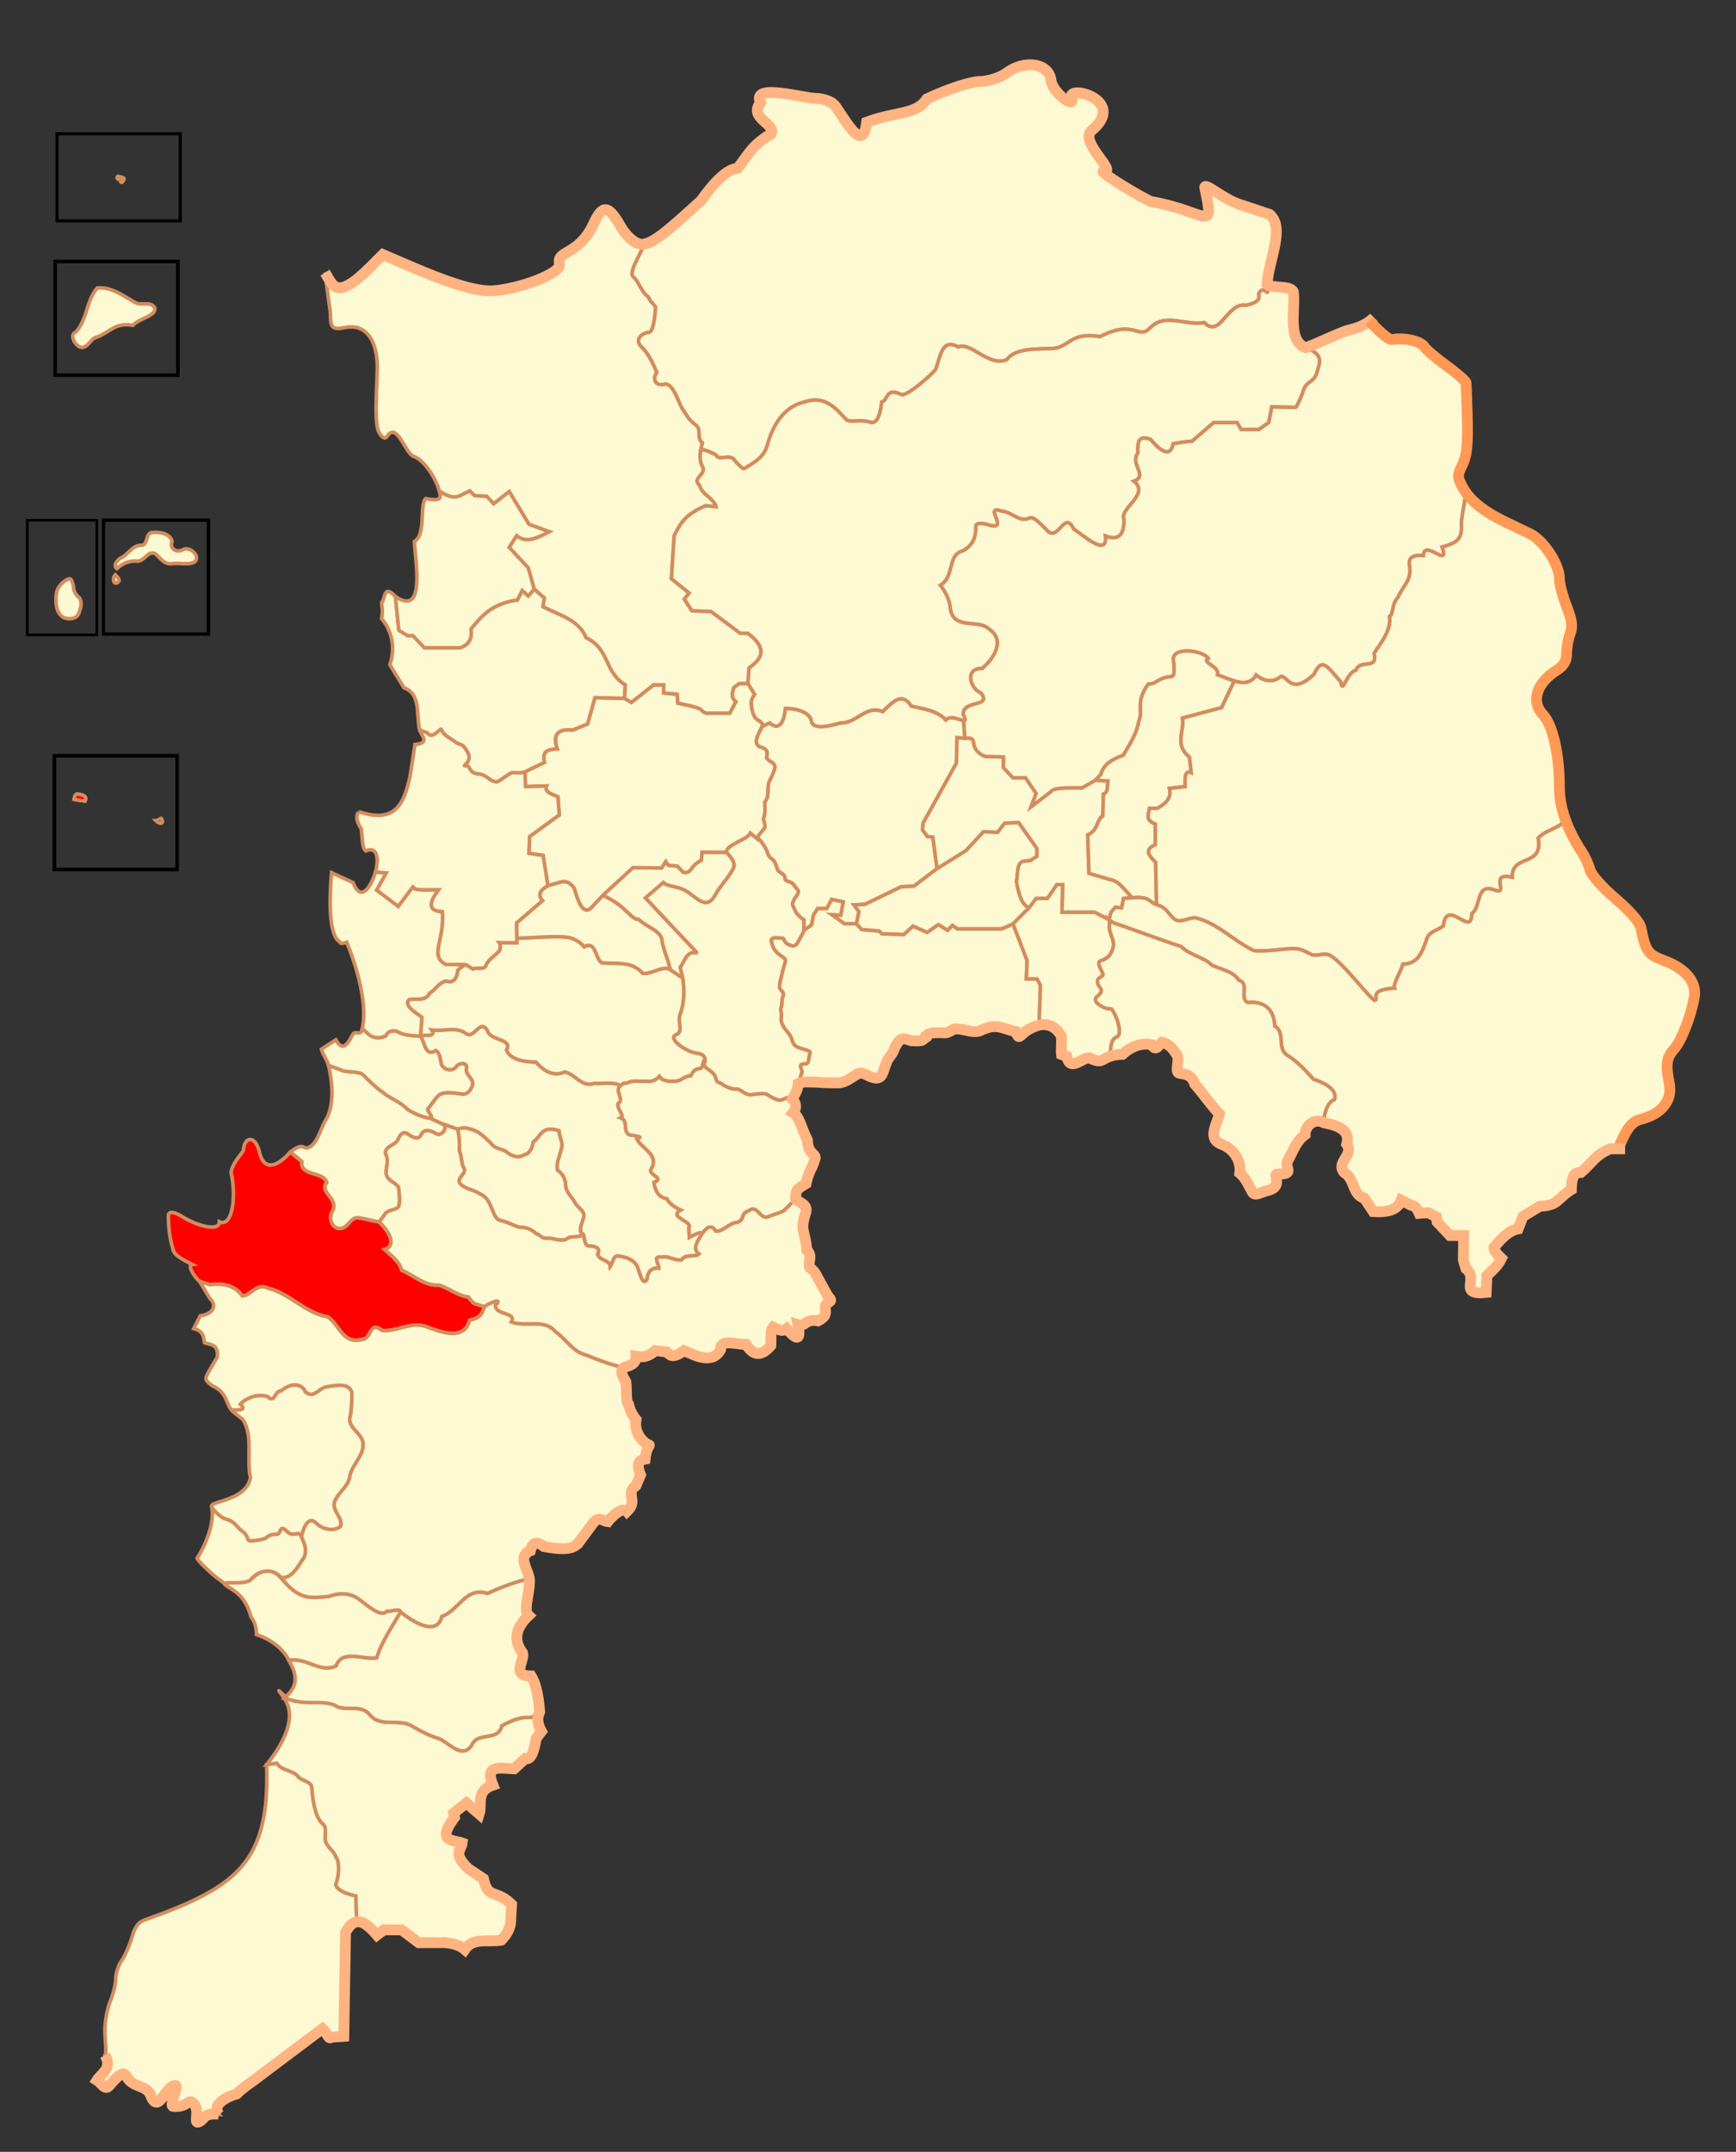
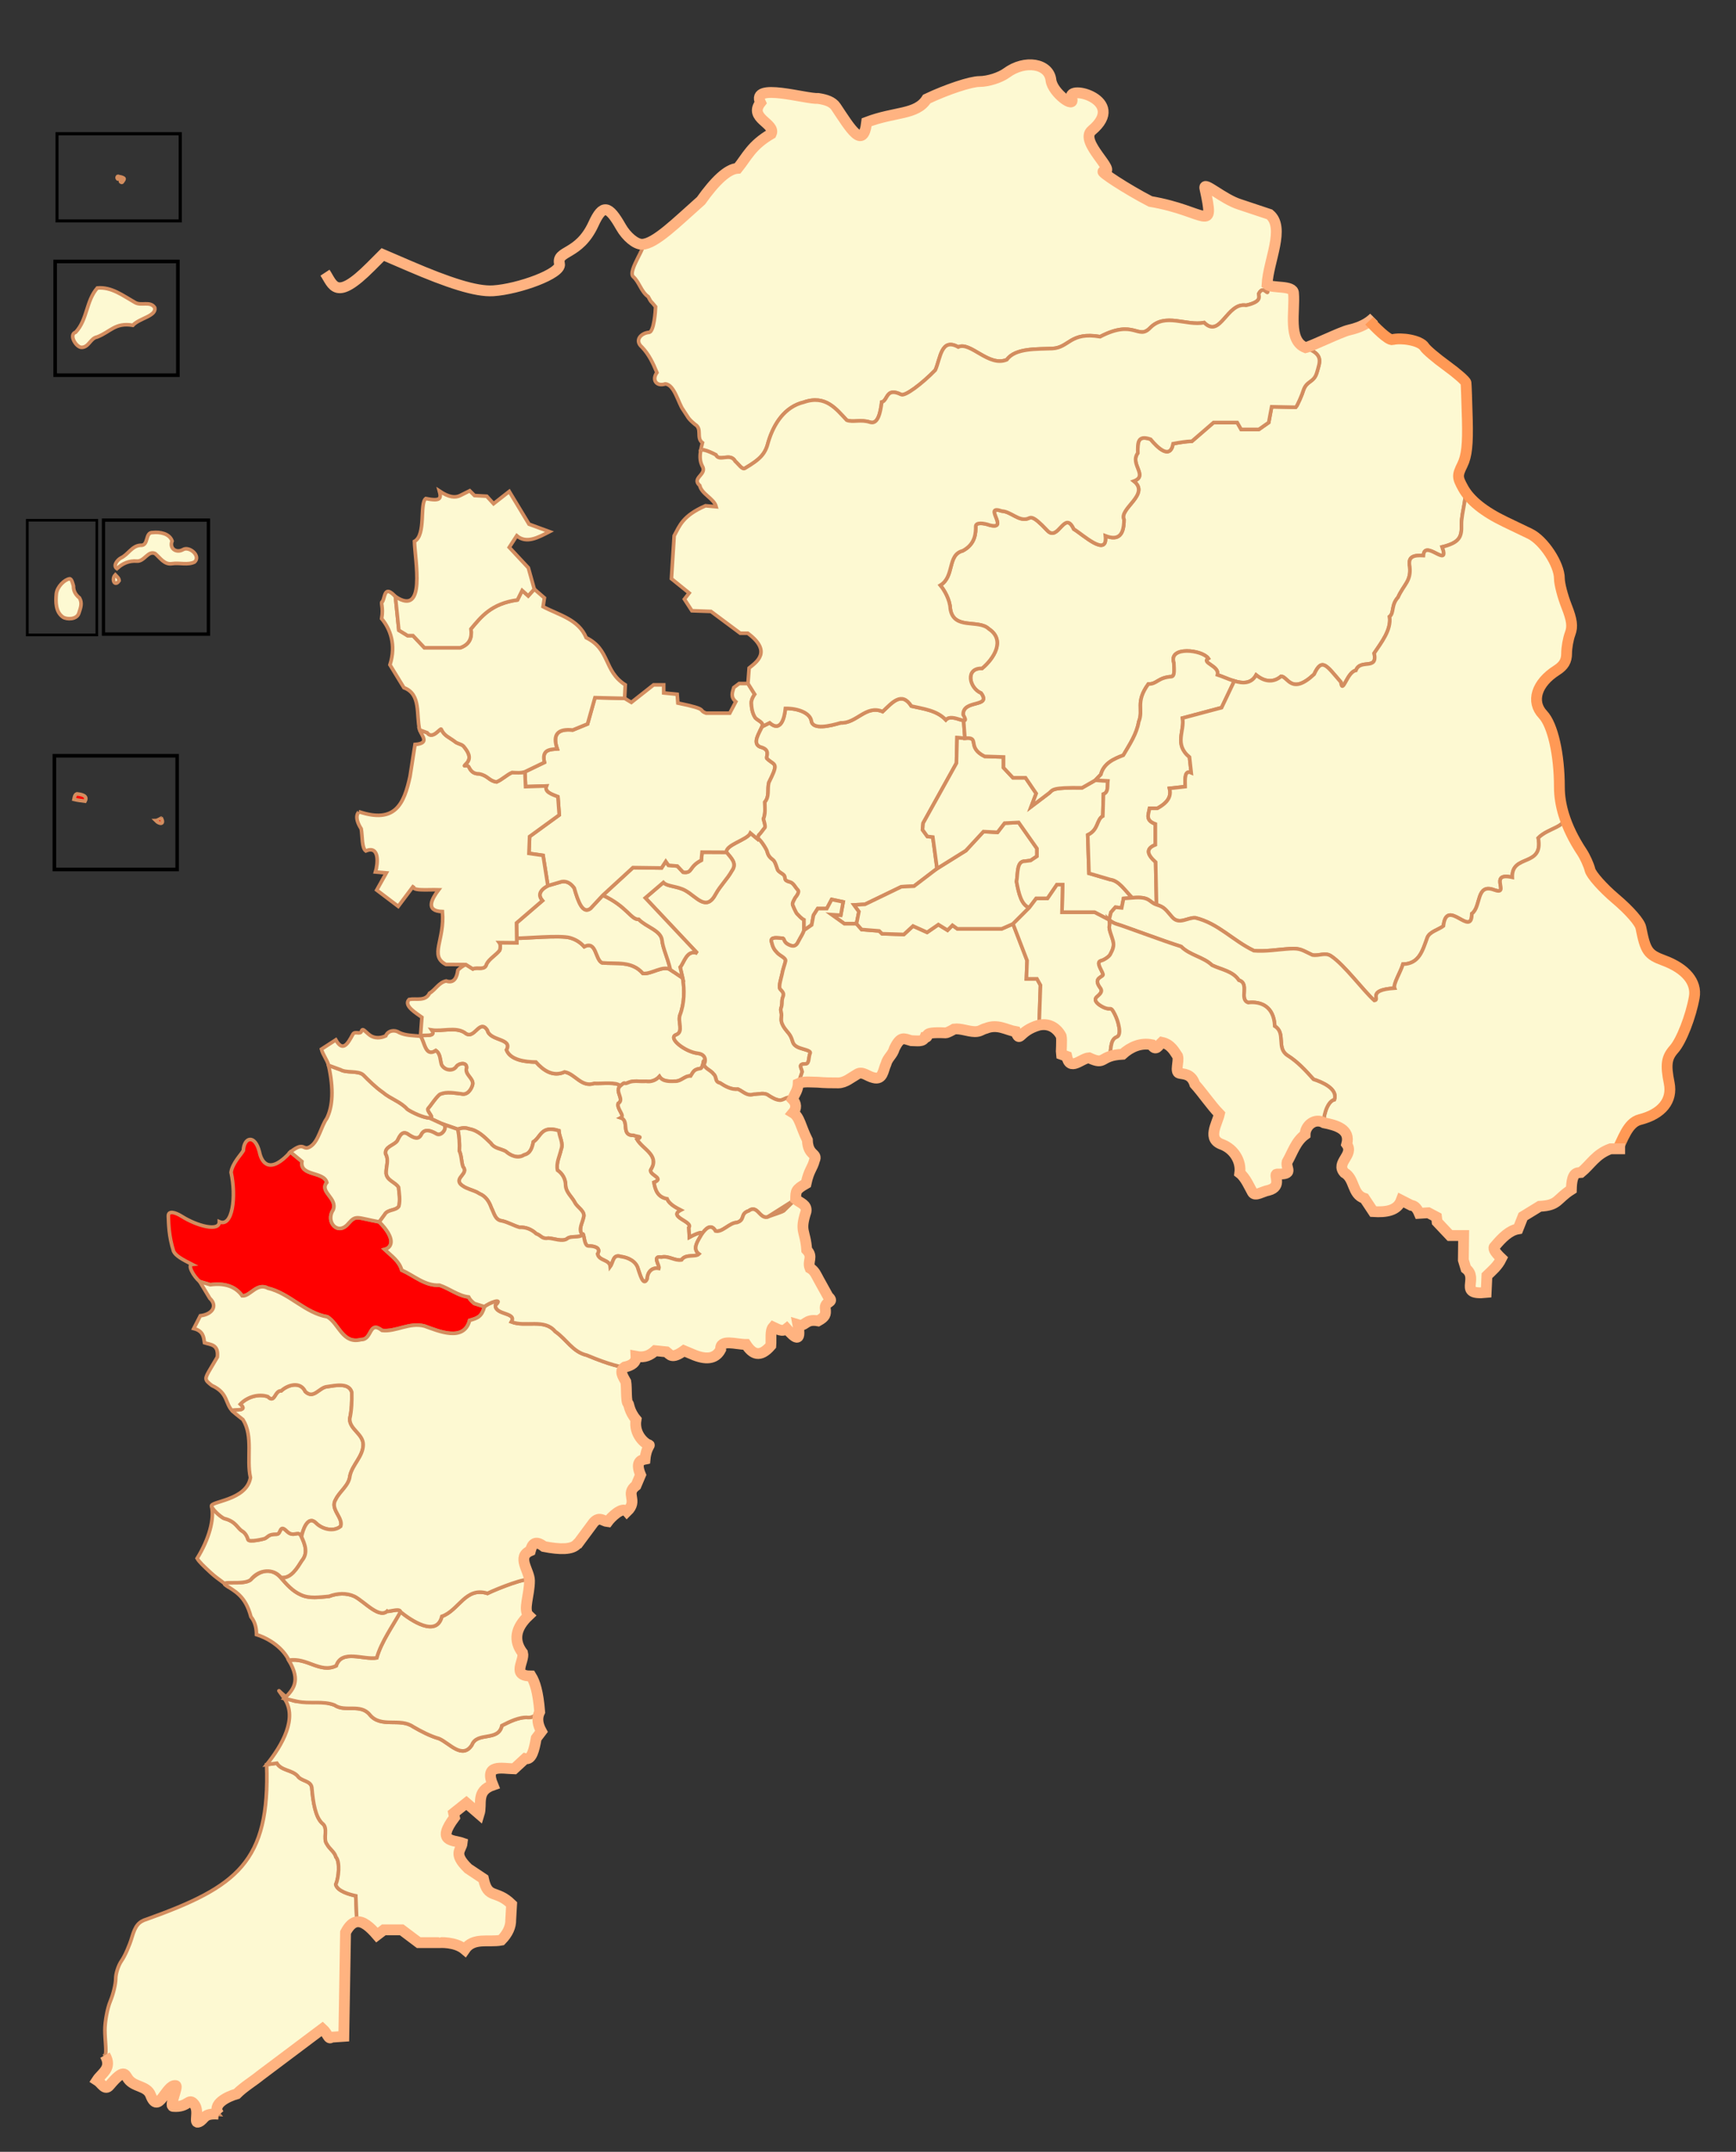
<svg xmlns="http://www.w3.org/2000/svg" xmlns:ns1="http://sodipodi.sourceforge.net/DTD/sodipodi-0.dtd" xmlns:ns2="http://www.inkscape.org/namespaces/inkscape" id="svg1905" ns1:version="0.32" ns2:version="0.44.1" width="481" height="596" version="1.0" ns1:docbase="C:\Documents and Settings\Administrador\Mis documentos\Mis imágenes\Mapas" ns1:docname="V Valparaiso.svg">
  <rect width="100%" height="100%" fill="#333333" stroke="none" />
  <defs id="defs1908" />
  <ns1:namedview ns2:window-height="712" ns2:window-width="1024" ns2:pageshadow="2" ns2:pageopacity="0.0" guidetolerance="10.0" gridtolerance="10.0" objecttolerance="10.0" borderopacity="1.0" bordercolor="#666666" pagecolor="#ffffff" id="base" ns2:zoom="0.8942953" ns2:cx="240.5" ns2:cy="298" ns2:window-x="-8" ns2:window-y="-6" ns2:current-layer="svg1905" />
  <g id="g2340" transform="translate(10.064,8.946)">
    <path ns1:nodetypes="csssssssccssssscccccccccccccccccc" d="M 50.611,576.695 C 46.195,576.336 46.772,578.027 45.03,578.783 C 43.434,579.475 45.331,575.855 43.773,573.901 C 42.144,571.859 42.173,574.865 37.898,574.476 C 36.75,574.372 39.442,568.838 38.614,568.711 C 35.914,568.299 33.865,577.116 31.665,571.358 C 30.646,568.694 27.119,569.215 25.435,566.868 C 24.525,565.598 24.352,563.826 20.262,568.694 C 18.984,570.217 18.102,568.044 16.817,567.239 C 18.15,565.196 21.129,563.922 19.029,560.278 C 19.579,559.938 19,555.869 19,553.409 C 19,550.949 19.675,547.32 20.5,545.346 C 21.325,543.371 22,540.561 22,539.1 C 22,537.64 22.738,535.391 23.641,534.102 C 24.544,532.813 25.829,529.901 26.497,527.63 C 27.44,524.423 28.359,523.306 30.606,522.634 C 55.612,513.663 64.746,506.816 63.82,479.811 L 66.643,479.421 C 67.928,481.501 70.788,481.243 72.389,482.932 C 73.39,484.474 76,484.164 76.328,486.133 C 76.68,490.381 77.352,494.369 79.235,496.089 C 81.011,497.351 79.313,500.267 80.523,501.85 C 81.29,503.251 82.63,503.956 83.009,505.393 C 84.221,506.754 83.79,511.164 82.971,513.036 C 83.408,514.877 86.823,515.8 88.513,516.158 L 88.805,523.36 C 87.706,523.51 86.661,524.395 85.675,526.299 L 85.195,555.072 L 81.758,555.312 C 80.953,556.131 80.749,554.274 79.281,552.968 C 73.572,557.249 67.885,561.528 62.176,565.809 C 60.01,567.573 57.48,569.055 55.542,571.005 C 53.162,571.681 48.181,573.797 50.611,576.695 z " style="fill:#fdf9d2;fill-opacity:1;fill-rule:evenodd;stroke:#d38d5f;stroke-width:1;stroke-linecap:butt;stroke-linejoin:miter;stroke-miterlimit:4;stroke-opacity:1" id="Santo_Domingo" />
    <path ns1:nodetypes="cccccccccccccccccccccccccccccccccccccccccc" d="M 68.723,461.51 C 64.983,456.16 68.822,462.234 72.257,462.309 C 75.692,462.383 79.442,462.081 82.61,463.323 C 85.518,465.373 89.842,462.796 92.423,466.025 C 95.527,469.748 100.719,466.755 104.406,469.312 C 106.706,470.641 109.056,471.878 111.614,472.618 C 114.455,473.851 118.019,478.44 120.668,474.389 C 122.107,470.602 128.032,473.526 128.991,469.004 C 131.109,467.942 133.805,466.554 136.238,466.765 C 138.671,466.977 140.36,463.372 139.466,465.181 C 138.572,466.99 138.957,468.807 139.945,470.616 L 138.507,472.507 C 137.94,475.763 137.249,478.618 135.443,478.156 L 132.379,480.98 C 128.816,480.878 124.053,479.583 126.491,485.482 C 121.693,487.145 123.581,490.717 122.708,493.502 L 119.164,490.438 L 115.621,493.262 L 115.861,494.434 C 110.726,501.288 115.393,500.616 117.992,501.521 C 117.781,503.5 115.255,504.329 119.644,508.608 L 123.88,511.432 C 125.157,517.307 127.326,514.244 131.686,518.519 L 131.446,522.755 C 131.492,524.643 130.677,526.542 128.835,528.43 C 125.373,529.094 121.058,527.561 118.711,531.014 C 116.086,528.773 111.626,529.118 111.624,529.123 L 105.95,529.123 L 101.234,525.579 L 96.278,525.579 L 94.387,527.018 C 92.402,524.712 90.536,523.123 88.805,523.36 L 88.513,516.158 C 86.823,515.8 83.408,514.877 82.971,513.036 C 83.79,511.164 84.221,506.754 83.009,505.393 C 82.63,503.956 81.29,503.251 80.523,501.85 C 79.313,500.267 81.011,497.351 79.235,496.089 C 77.352,494.369 76.68,490.381 76.328,486.133 C 76,484.164 73.39,484.474 72.389,482.932 C 70.788,481.243 67.928,481.501 66.643,479.421 L 63.82,479.811 C 68.129,474.46 72.464,466.861 68.723,461.51 z " style="fill:#fdf9d2;fill-opacity:1;fill-rule:evenodd;stroke:#d38d5f;stroke-width:1;stroke-linecap:butt;stroke-linejoin:miter;stroke-miterlimit:4;stroke-opacity:1" id="San_Antonio" />
    <path ns1:nodetypes="cccccccccccsccccccccc" d="M 69.995,450.993 C 74.981,450.027 78.624,454.611 83.079,452.441 C 84.631,447.796 90.616,450.846 94.316,450.242 C 95.571,445.785 98.858,441.246 100.898,437.493 C 103.728,439.787 110.909,444.714 112.364,438.754 C 117.066,437.104 118.905,430.477 125.01,432.386 C 127.711,431.06 136.482,427.612 136.642,428.84 C 136.672,432.785 134.801,436.999 136.402,438.512 C 132.744,441.973 132.116,445.441 134.75,448.902 C 135.326,451.119 131.479,455.292 137.095,455.27 C 138.149,456.968 139.038,459.725 139.466,465.181 C 140.36,463.372 138.671,466.977 136.238,466.765 C 133.805,466.554 131.109,467.942 128.991,469.004 C 128.032,473.526 122.107,470.602 120.668,474.389 C 118.019,478.44 114.455,473.851 111.614,472.618 C 109.056,471.878 106.706,470.641 104.406,469.312 C 100.719,466.755 95.527,469.748 92.423,466.025 C 89.842,462.796 85.518,465.373 82.61,463.323 C 79.442,462.081 75.608,463.066 72.257,462.309 L 68.723,461.51 C 71.122,459.082 73.409,456.744 69.995,450.993 z " style="fill:#fdf9d2;fill-opacity:1;fill-rule:evenodd;stroke:#d38d5f;stroke-width:1;stroke-linecap:butt;stroke-linejoin:miter;stroke-miterlimit:4;stroke-opacity:1" id="Cartagena" />
    <path ns1:nodetypes="cccccccccccccc" d="M 52.587,430.194 C 50.324,428.636 57.514,430.271 59.401,428.597 C 62.162,425.827 65.163,425.158 67.765,428.089 C 69.368,429.91 70.985,431.742 73.255,432.76 C 75.713,433.921 78.513,433.416 81.116,433.203 C 83.399,432.332 85.927,432.185 88.198,433.239 C 91.097,434.778 95.313,439.8 97.501,436.998 C 96.265,438.11 100.832,436.148 100.898,437.493 C 98.858,441.246 95.571,445.785 94.316,450.242 C 90.616,450.846 84.631,447.796 83.079,452.441 C 78.624,454.611 74.981,450.027 69.978,450.906 C 68.369,447.649 64.868,445.026 60.995,443.802 C 60.992,442.536 60.818,440.502 59.459,438.852 C 57.919,432.949 54.851,431.751 52.587,430.194 z " style="opacity:1;fill:#fdf9d2;fill-opacity:1;fill-rule:evenodd;stroke:#d38d5f;stroke-width:1;stroke-linecap:butt;stroke-linejoin:miter;stroke-miterlimit:4;stroke-opacity:1" id="El_Tabo" />
    <path ns1:nodetypes="ccccccsssscccsc" d="M 52.587,430.194 C 50.324,428.636 57.514,430.271 59.401,428.597 C 61.701,425.639 65.733,425.428 67.801,427.997 C 70.575,428.37 72.31,425.334 73.585,423.325 C 75.373,421.204 74.439,418.823 73.486,416.705 C 72.534,414.587 71.431,417.196 69.364,415.129 C 67.296,413.061 67.864,415.997 66.601,415.997 C 64.233,415.997 64.376,416.66 63.301,417.197 C 63.171,417.262 59.077,418.316 58.675,417.513 C 58.629,417.421 58.296,415.854 57.001,415.097 C 55.768,414.377 55.287,412.445 52.163,411.675 C 51.676,411.609 49.151,409.675 48.557,408.267 C 49.376,411.738 47.899,417.292 44.557,422.688 C 45.107,423.629 46.305,424.783 48.367,426.689 C 50.43,428.594 52.587,429.719 52.587,430.194 z " style="fill:#fdf9d2;fill-opacity:1;fill-rule:evenodd;stroke:#d38d5f;stroke-width:1;stroke-linecap:butt;stroke-linejoin:miter;stroke-miterlimit:4;stroke-opacity:1" id="El_Quisco" />
    <path ns1:nodetypes="cssssscscccccccccccccccc" d="M 73.486,416.705 C 72.534,414.587 71.431,417.196 69.364,415.129 C 67.296,413.061 67.864,415.997 66.601,415.997 C 64.233,415.997 64.376,416.66 63.301,417.197 C 63.171,417.262 59.077,418.316 58.675,417.513 C 58.629,417.421 58.296,415.854 57.001,415.097 C 55.768,414.377 55.287,412.445 52.163,411.675 C 51.676,411.609 49.151,409.675 48.557,408.267 C 47.964,406.86 58.269,406.726 59.328,400.327 C 58.153,395.045 60.196,388.973 57.247,384.247 C 56.77,383.852 55.573,382.979 54.455,381.993 C 53.338,381.006 59.179,382.438 56.527,379.97 C 58.378,378.002 61.506,377.009 64.129,377.88 C 66.144,379.912 65.986,376.151 67.849,376.28 C 69.763,374.529 73.207,373.617 74.533,376.495 C 76.885,378.726 78.375,375.271 80.615,375.123 C 82.748,374.808 86.61,373.942 87.4,376.64 C 87.457,379.123 87.385,381.597 86.836,384.033 C 86.772,386.942 90.597,388.199 90.57,391.23 C 90.517,394.486 87.562,396.73 86.893,399.827 C 86.639,402.515 84.104,404.053 82.979,406.334 C 81.236,409.066 85.115,411.318 84.333,413.811 C 82.353,415.45 79.175,414.603 77.487,412.902 C 75.228,410.596 73.774,414.957 73.486,416.705 z " style="fill:#fdf9d2;fill-opacity:1;fill-rule:evenodd;stroke:#d38d5f;stroke-width:1;stroke-linecap:butt;stroke-linejoin:miter;stroke-miterlimit:4;stroke-opacity:1" id="Algarrobo" />
  </g>
  <g id="g2358" transform="translate(10.064,8.946)">
    <path ns1:nodetypes="cccccccccscccccccccccccccscccccccccccccccccccccccccccc" d="M 109.533,276.327 C 111.085,278.566 106.867,277.416 106.443,278.063 C 107.633,279.677 107.735,283.963 110.699,282.04 C 111.986,282.903 111.854,284.622 112.263,285.946 C 113.031,287.522 115.46,287.99 116.458,286.381 C 117.225,285.466 119.3,285.209 119.204,286.825 C 118.637,288.695 121.108,289.673 120.903,291.337 C 120.6,292.749 119.402,294.475 117.76,294.021 C 115.828,293.813 113.783,293.348 111.915,294.103 C 111.017,294.554 109.243,297.333 108.568,298.041 C 107.893,298.748 110.621,300.797 108.925,300.715 L 112.348,302.296 L 116.771,303.831 C 117.765,303.448 118.855,303.326 119.865,303.721 C 122.38,304.123 124.199,306.018 125.948,307.703 C 126.878,309.164 128.637,309.192 130.016,309.919 C 131.397,311.145 133.441,312.081 135.165,310.929 C 136.953,310.523 137.39,308.869 137.715,307.327 C 139.809,306.032 139.827,302.661 144.783,304.227 C 144.873,305.959 146.106,307.632 145.415,309.399 C 144.995,311.288 143.961,313.207 144.405,315.175 C 145.854,316.173 146.653,317.678 146.657,319.482 C 146.782,321.355 148.396,322.54 149.207,324.116 C 149.899,325.536 152.257,326.544 151.583,328.358 C 151.266,329.865 150.133,331.561 151.233,333.002 C 151.84,331.934 151.615,336.167 152.96,336.16 C 154.306,336.154 156.618,336.512 155.499,338.37 C 155.88,340.326 158.83,339.891 159.017,341.874 C 159.928,340.656 159.713,338.336 161.983,339.091 C 164.008,339.352 166.221,340.415 166.749,342.568 C 167.137,343.568 168.146,347.698 169.246,345.282 C 169.332,343.432 170.529,341.994 172.498,342.381 C 172.795,341.5 170.495,338.836 173.199,339.253 C 175.184,338.799 176.926,340.347 178.775,340.021 C 179.883,338.29 182.673,339.346 183.62,338.38 C 181.598,336.889 183.39,334.659 184.275,333.043 C 185.16,331.427 180.947,333.748 180.947,333.748 L 180.8,331.072 C 182.121,329.383 174.864,328.118 178.593,326.214 C 177.844,325.819 175.424,324.751 174.779,323.098 C 172.226,322.612 171.538,320.836 171.125,318.565 C 174.489,317.243 168.981,316.414 170.478,314.71 C 172.516,310.94 168.084,309.371 166.443,306.647 C 168.285,305.695 166.491,305.955 165.506,305.52 C 161.818,305.625 164.462,301.482 161.948,300.659 C 163.163,300.034 160.796,298.243 161.223,296.697 C 163.097,295.552 160.101,293.323 161.806,291.823 C 160.777,290.65 156.708,291.239 154.579,291.122 C 151.039,292.308 149.293,288.467 146.384,287.955 C 143.159,289.42 140.475,287.509 138.43,285.22 C 135.57,285.188 131.392,284.711 130.273,281.881 C 132.096,278.578 125.69,279.473 124.976,276.397 C 122.715,272.968 121.364,279.462 118.678,277.055 C 116.103,275.412 112.496,276.797 109.533,276.327 z " style="opacity:1;fill:#fdf9d2;fill-opacity:1;fill-rule:evenodd;stroke:#d38d5f;stroke-width:1;stroke-linecap:butt;stroke-linejoin:miter;stroke-miterlimit:4;stroke-opacity:1" id="Limache" />
    <path ns2:label="#path1949" ns1:nodetypes="cccccccccccccsccccccssscccccsccccccccc" d="M 106.443,278.063 L 106.835,272.817 C 105.432,271.764 101.594,269.605 103.288,267.882 C 105.283,267.498 107.78,268.513 108.947,266.162 C 110.613,265.162 111.534,263.17 113.557,262.761 C 115.853,263.578 116.554,261.616 116.798,259.768 C 117.397,259.138 118.191,258.563 119.003,258.216 L 120.95,259.433 C 122.192,258.796 124.247,260.002 124.746,258.069 C 125.466,256.608 127.434,255.536 128.384,254.256 C 128.582,253.67 128.663,252.668 128.251,252.132 L 133.118,252.185 L 133.118,250.915 C 135.089,250.99 145.114,250.02 147.866,250.801 C 149.303,251.21 150.641,251.959 151.807,253.252 C 155.245,251.516 154.79,256.755 156.731,257.729 C 160.764,258.109 164.966,257.112 168.064,260.662 C 170.278,261.024 173.675,258.289 175.693,259.652 L 179.086,261.944 C 179.641,265.252 179.595,268.909 178.33,272.216 C 177.68,274.061 179.416,276.87 177.282,277.66 C 174.823,278.57 179.83,282.416 183.25,282.795 C 186.671,283.175 184.799,286.897 184.877,285.362 C 184.955,283.826 184.736,287.157 183.905,287.018 C 182.195,287.272 182.077,287.848 181.292,289.077 C 179.607,288.995 178.689,290.59 176.999,290.529 C 175.475,290.578 173.584,290.689 172.647,289.218 C 171.768,290.2 170.367,290.818 168.92,290.545 C 167.306,290.699 165.491,290.211 164.004,290.906 C 162.517,291.601 163.511,290.323 161.806,291.823 C 160.777,290.65 156.708,291.239 154.579,291.122 C 151.039,292.308 149.293,288.467 146.384,287.955 C 143.159,289.42 140.475,287.509 138.43,285.22 C 135.57,285.188 131.392,284.711 130.273,281.881 C 132.096,278.578 125.69,279.473 124.976,276.397 C 122.715,272.968 121.364,279.462 118.678,277.055 C 116.103,275.412 112.496,276.797 109.533,276.327 C 111.085,278.566 106.867,277.416 106.443,278.063 z " style="opacity:1;fill:#fdf9d2;fill-opacity:1;fill-rule:evenodd;stroke:#d38d5f;stroke-width:1;stroke-linecap:butt;stroke-linejoin:miter;stroke-miterlimit:4;stroke-opacity:1" id="Quillota" />
    <path ns2:label="#path1937" ns1:nodetypes="ccsssssssssccssssssssssssssscccsccccccssccccccscccc" d="M 197.852,221.797 L 199.799,223.415 C 200.143,222.728 202.315,226.178 202.476,226.822 C 202.77,228 203.192,228.516 204.179,229.256 C 204.753,229.686 205.256,231.652 205.396,231.933 C 205.731,232.602 206.571,232.864 207.1,233.393 C 207.846,234.139 206.77,234.832 208.803,235.34 C 209.805,235.59 210.263,236.8 210.993,237.53 C 211.646,238.183 210.306,239.636 210.263,239.72 C 209.721,240.804 209.746,240.575 209.533,241.424 C 209.477,241.649 210.481,243.832 210.75,244.101 C 211.36,244.711 211.926,245.419 212.697,245.804 L 212.697,248.725 C 212.459,249.678 211.734,250.651 211.237,251.645 C 210.857,252.404 210.392,253.497 208.803,252.862 C 206.676,252.011 207.527,250.915 206.613,250.915 C 205.565,250.915 203.311,250.36 203.693,251.888 C 204.082,253.445 204.381,254.037 205.396,255.052 C 206.182,255.838 207.753,256.41 207.586,257.242 C 207.417,258.088 206.832,259.58 206.613,260.893 C 206.499,261.578 205.525,264.429 206.126,265.03 C 207.8,266.704 206.613,266.791 206.613,268.437 C 206.613,270.488 206.051,270.085 206.37,271.357 C 206.69,272.64 206.136,273.329 206.613,274.521 C 207.302,276.243 208.396,276.87 209.047,278.171 C 209.734,279.547 209.389,280.289 210.993,281.092 C 212.145,281.668 214.813,281.971 214.4,282.795 C 213.929,283.738 214.238,285.716 213.184,285.716 C 210.932,285.716 211.986,286.774 212.21,287.906 L 211.107,291.179 C 211.032,292.947 210.151,294.09 209.482,295.495 C 208.318,294.3 207.165,295.826 206.042,295.777 C 204.919,295.728 203.931,295.106 202.998,294.538 C 201.729,293.519 200.154,294.168 198.708,294.164 C 196.953,294.751 195.825,293.354 194.428,292.737 C 192.571,292.902 190.931,291.993 189.433,291.01 C 187.848,290.673 188.65,289.377 187.611,288.515 C 186.82,287.377 184.833,286.959 184.877,285.362 C 184.799,286.897 186.671,283.175 183.25,282.795 C 179.83,282.416 174.823,278.57 177.282,277.66 C 179.416,276.87 177.68,274.061 178.33,272.216 C 179.595,268.909 179.641,265.252 179.086,261.944 L 178.383,258.946 C 179.486,257.738 180.159,253.991 183.144,255.065 L 168.735,239.751 L 173.738,235.479 C 174.86,236.658 177.563,236.43 179.863,237.721 C 183.028,239.496 185.643,243.607 188.238,238.672 C 189.515,236.358 191.458,234.517 192.729,232.226 C 194.258,230.143 192.438,228.647 191.226,227.119 C 190.887,225.036 197.031,223.666 197.852,221.797 z " style="opacity:1;fill:#fdf9d2;fill-opacity:1;fill-rule:evenodd;stroke:#d38d5f;stroke-width:1;stroke-linecap:butt;stroke-linejoin:miter;stroke-miterlimit:4;stroke-opacity:1" id="Hijuelas" />
-     <path ns1:nodetypes="ccccccscccccccccccscccccccccccccccccc" d="M 210.388,323.203 C 210.44,320.918 210.385,320.536 213.265,318.887 C 214.102,315.016 215.028,314.72 215.61,312.413 C 216.557,310.413 213.773,311.234 213.638,306.818 C 211.747,303.047 211.521,300.389 209.669,299.278 C 210.662,298.097 210.646,296.69 209.482,295.495 C 208.318,294.3 207.165,295.826 206.042,295.777 C 204.919,295.728 203.931,295.106 202.998,294.538 C 201.729,293.519 200.154,294.168 198.708,294.164 C 196.953,294.751 195.825,293.354 194.428,292.737 C 192.571,292.902 190.931,291.993 189.433,291.01 C 187.848,290.673 188.65,289.377 187.611,288.515 C 186.82,287.377 184.833,286.959 184.877,285.362 C 184.955,283.826 184.736,287.157 183.905,287.018 C 182.195,287.272 182.077,287.848 181.292,289.077 C 179.607,288.995 178.689,290.59 176.999,290.529 C 175.475,290.578 173.584,290.689 172.647,289.218 C 171.768,290.2 170.367,290.818 168.92,290.545 C 167.306,290.699 165.491,290.211 164.004,290.906 C 162.517,291.601 163.511,290.323 161.806,291.823 C 160.101,293.323 163.097,295.552 161.223,296.697 C 160.796,298.243 163.163,300.034 161.948,300.659 C 164.462,301.482 161.818,305.625 165.506,305.52 C 166.491,305.955 168.285,305.695 166.443,306.647 C 168.084,309.371 172.516,310.94 170.478,314.71 C 168.981,316.414 174.489,317.243 171.125,318.565 C 171.538,320.836 172.226,322.612 174.779,323.098 C 175.424,324.751 177.844,325.819 178.593,326.214 C 174.864,328.118 182.121,329.383 180.8,331.072 L 180.947,333.748 C 180.947,333.748 185.16,331.427 184.275,333.043 C 185.277,331.541 186.899,329.699 188.204,332.025 C 190.04,332.466 192.07,329.706 194.104,329.667 C 196.533,328.942 194.907,327.223 197.392,326.432 C 199.749,324.63 200.333,328.567 202.52,328.18 C 203.82,327.57 207.061,326.722 207.244,326.269 L 210.388,323.203 z " style="opacity:1;fill:#fdf9d2;fill-opacity:1;fill-rule:evenodd;stroke:#d38d5f;stroke-width:1;stroke-linecap:butt;stroke-linejoin:miter;stroke-miterlimit:4;stroke-opacity:1" id="Olmue" />
+     <path ns1:nodetypes="ccccccscccccccccccscccccccccccccccccc" d="M 210.388,323.203 C 210.44,320.918 210.385,320.536 213.265,318.887 C 214.102,315.016 215.028,314.72 215.61,312.413 C 216.557,310.413 213.773,311.234 213.638,306.818 C 211.747,303.047 211.521,300.389 209.669,299.278 C 210.662,298.097 210.646,296.69 209.482,295.495 C 208.318,294.3 207.165,295.826 206.042,295.777 C 204.919,295.728 203.931,295.106 202.998,294.538 C 201.729,293.519 200.154,294.168 198.708,294.164 C 196.953,294.751 195.825,293.354 194.428,292.737 C 192.571,292.902 190.931,291.993 189.433,291.01 C 187.848,290.673 188.65,289.377 187.611,288.515 C 186.82,287.377 184.833,286.959 184.877,285.362 C 184.955,283.826 184.736,287.157 183.905,287.018 C 182.195,287.272 182.077,287.848 181.292,289.077 C 179.607,288.995 178.689,290.59 176.999,290.529 C 175.475,290.578 173.584,290.689 172.647,289.218 C 171.768,290.2 170.367,290.818 168.92,290.545 C 167.306,290.699 165.491,290.211 164.004,290.906 C 162.517,291.601 163.511,290.323 161.806,291.823 C 160.101,293.323 163.097,295.552 161.223,296.697 C 160.796,298.243 163.163,300.034 161.948,300.659 C 164.462,301.482 161.818,305.625 165.506,305.52 C 166.491,305.955 168.285,305.695 166.443,306.647 C 168.084,309.371 172.516,310.94 170.478,314.71 C 168.981,316.414 174.489,317.243 171.125,318.565 C 171.538,320.836 172.226,322.612 174.779,323.098 C 175.424,324.751 177.844,325.819 178.593,326.214 C 174.864,328.118 182.121,329.383 180.8,331.072 L 180.947,333.748 C 180.947,333.748 185.16,331.427 184.275,333.043 C 185.277,331.541 186.899,329.699 188.204,332.025 C 190.04,332.466 192.07,329.706 194.104,329.667 C 196.533,328.942 194.907,327.223 197.392,326.432 C 199.749,324.63 200.333,328.567 202.52,328.18 L 210.388,323.203 z " style="opacity:1;fill:#fdf9d2;fill-opacity:1;fill-rule:evenodd;stroke:#d38d5f;stroke-width:1;stroke-linecap:butt;stroke-linejoin:miter;stroke-miterlimit:4;stroke-opacity:1" id="Olmue" />
    <path id="La_Cruz" style="opacity:1;fill:#fdf9d2;fill-opacity:1;fill-rule:evenodd;stroke:#d38d5f;stroke-width:1;stroke-linecap:butt;stroke-linejoin:miter;stroke-miterlimit:4;stroke-opacity:1" d="M 133.118,250.915 C 135.089,250.99 145.114,250.02 147.866,250.801 C 149.303,251.21 150.641,251.959 151.807,253.252 C 155.245,251.516 154.79,256.755 156.731,257.729 C 160.764,258.109 164.966,257.112 168.064,260.662 C 170.278,261.024 173.675,258.289 175.693,259.652 C 174.853,256.104 173.598,253.695 173.379,251.515 C 173.102,248.755 168.98,247.821 166.912,245.687 C 164.783,245.836 163.651,242.095 156.967,239.016 L 153.569,242.666 C 151.435,244.31 150.178,240.984 149.037,237.002 C 148.179,235.864 147.163,235.043 145.639,235.239 L 141.736,236.372 C 139.225,237.757 139.051,239.141 140.226,240.526 L 133.051,246.694 L 133.118,250.915 z " ns1:nodetypes="csccccsccccccccc" ns2:label="#path1949" />
    <path ns2:label="#path2030" id="Calera" style="opacity:1;fill:#fdf9d2;fill-opacity:1;fill-rule:evenodd;stroke:#d38d5f;stroke-width:1;stroke-linecap:butt;stroke-linejoin:miter;stroke-miterlimit:4;stroke-opacity:1" d="M 156.967,239.016 C 163.651,242.095 164.783,245.836 166.912,245.687 C 168.98,247.821 173.102,248.755 173.379,251.515 C 173.598,253.695 174.853,256.104 175.693,259.652 L 179.086,261.944 L 178.383,258.946 C 179.486,257.738 180.159,253.991 183.144,255.065 L 168.735,239.751 L 173.738,235.479 C 174.86,236.658 177.563,236.43 179.863,237.721 C 183.028,239.496 185.643,243.607 188.238,238.672 C 189.515,236.358 191.458,234.517 192.729,232.226 C 194.258,230.143 192.438,228.647 191.226,227.119 L 184.459,227.082 L 184.245,229.329 C 180.669,231.172 181.929,232.992 179.216,232.646 L 177.611,230.934 L 175.15,230.72 L 174.401,229.65 L 173.224,231.469 L 165.307,231.362 L 156.967,239.016 z " ns1:nodetypes="ccsccccccscccccccccccc" />
    <path ns1:nodetypes="ccscccccccccccccccccccccccccccccccccccccccccccccccccccc" d="M 199.799,223.415 L 200.16,222.381 C 200.753,221.842 201.472,220.696 201.84,220.327 C 202.142,220.025 201.517,218.102 201.467,217.9 C 202.072,216.309 201.866,215.006 201.84,213.232 C 203.214,211.597 202.476,209.766 202.96,207.817 C 203.095,207.548 204.268,205.2 204.454,204.456 C 205.173,202.366 203.835,202.595 202.4,201.095 C 202.203,200.419 203.545,198.672 200.533,197.921 C 198.286,196.95 200.301,194.098 201.093,192.32 C 201.668,191.171 200.093,190.759 199.226,189.892 C 198.339,188.608 198.152,186.889 198.106,185.785 C 198.06,184.68 199.039,183.357 199.039,183.357 L 197.172,180.37 L 194.745,180.37 L 193.251,181.49 C 192.872,182.797 192.271,184.104 193.811,185.411 L 192.131,188.585 L 185.596,188.585 C 183.087,187.667 186.622,187.612 177.754,185.785 L 177.567,183.357 L 173.833,182.984 L 173.833,180.743 L 171.032,180.743 L 164.87,185.598 L 163.003,184.478 L 154.788,184.291 L 152.734,191.573 L 148.626,193.253 C 144.55,192.832 142.932,194.422 144.332,198.481 C 142.218,198.64 139.993,198.668 140.784,202.216 L 135.369,204.83 L 135.556,208.937 L 141.344,208.751 C 140.706,210.425 142.759,211.023 144.518,211.738 L 144.892,216.78 L 136.676,222.754 L 136.489,227.422 L 140.411,227.982 L 141.736,236.372 L 145.639,235.239 C 147.163,235.043 148.179,235.864 149.037,237.002 C 150.178,240.984 151.435,244.31 153.569,242.666 L 156.967,239.016 L 165.307,231.362 L 173.224,231.469 L 174.401,229.65 L 175.15,230.72 L 177.611,230.934 L 179.216,232.646 C 181.929,232.992 180.669,231.172 184.245,229.329 L 184.459,227.082 L 191.226,227.119 C 190.887,225.036 197.031,223.666 197.852,221.797 L 199.799,223.415 z " style="opacity:1;fill:#fdf9d2;fill-opacity:1;fill-rule:evenodd;stroke:#d38d5f;stroke-width:1;stroke-linecap:butt;stroke-linejoin:miter;stroke-miterlimit:4;stroke-opacity:1" id="Nogales" />
  </g>
  <g id="g2348" transform="translate(10.064,8.946)">
    <path id="Valparaiso" style="fill:#ff0000;fill-opacity:1;fill-rule:evenodd;stroke:#d38d5f;stroke-width:1;stroke-linecap:butt;stroke-linejoin:miter;stroke-miterlimit:4;stroke-opacity:1" d="M 124.17,352.975 L 121.355,352.084 C 120.735,351.574 120.137,351.032 119.78,350.295 C 116.875,349.962 114.479,347.951 111.704,347.017 C 107.718,347.273 104.668,344.366 101.244,342.849 C 100.562,340.321 98.348,338.881 96.505,337.125 C 98.601,336.577 99.619,334.099 95.021,329.496 C 88.62,328.298 88.631,327.501 86.447,329.965 C 83.543,333.446 80.056,329.451 82.239,326.181 C 83.569,322.907 78.304,321.181 80.495,318.579 C 79.606,315.409 72.989,316.931 73.585,312.758 L 70.406,310.135 C 64.806,316.348 62.443,313.285 61.816,310.11 C 60.566,305.109 57.516,306.049 57.364,309.726 C 56.781,310.816 54.325,313.209 53.962,315.754 C 55.435,322.475 54.39,331.103 50.714,329.454 C 50.76,332.269 44.58,330.655 40.324,327.97 C 38.543,326.847 36.506,326.236 36.581,327.933 C 36.67,329.936 36.671,333.38 38.034,337.642 C 38.685,338.942 40.417,339.861 43.163,341.271 C 41.795,341.399 43.571,344.571 45.276,346.025 L 48.225,346.9 C 51.8,346.411 55.041,347.131 57.047,349.974 C 59.227,350.191 61.073,346.19 64.184,347.855 C 70.201,349.298 74.441,354.728 80.653,355.786 C 83.9,357.738 84.841,363.429 89.995,362.089 C 93.134,362.166 92.083,356.655 95.799,359.562 C 99.624,360.014 103.392,357.212 107.567,358.349 C 111.478,359.758 118.493,362.794 120.054,356.773 C 122.402,356.113 123.407,355.691 124.17,352.975 z M 11.238,210.937 C 10.584,211.121 10.479,212.311 10.443,212.467 C 11.448,212.72 12.509,212.824 13.503,212.957 C 14.319,211.431 12.601,211.095 11.238,210.937 z M 34.624,217.671 C 34.618,217.668 33.513,218.344 33.093,218.344 C 34.078,219.354 35.583,219.51 34.624,217.671 z " ns1:nodetypes="ccccccccccccccccssccccccccccccccccccc" />
    <path ns1:nodetypes="ccccccccccccccccscscccccccccccccccccccccccccccccccccccccccccc" d="M 45.276,346.025 L 48.225,346.9 C 51.8,346.411 55.041,347.131 57.047,349.974 C 59.227,350.191 61.073,346.19 64.184,347.855 C 70.201,349.298 74.441,354.728 80.653,355.786 C 83.9,357.738 84.841,363.429 89.995,362.089 C 93.134,362.166 92.083,356.655 95.799,359.562 C 99.624,360.014 103.392,357.212 107.567,358.349 C 111.478,359.758 118.493,362.794 120.054,356.773 C 122.402,356.113 123.407,355.691 124.17,352.975 C 125.231,351.986 129.674,350.252 127.208,352.596 C 127.136,355.372 133.252,354.49 131.632,357.188 C 135.512,358.714 140.77,356.198 143.772,359.84 C 146.901,361.976 148.602,365.521 152.531,366.418 C 165.712,371.94 164.721,368.676 163.018,369.694 C 161.421,370.766 162.524,372.297 163.337,373.771 C 163.617,375.332 163.323,379.588 164.004,379.845 C 164.216,379.925 164.201,381.884 166.162,384.241 C 165.435,388.425 168.815,391.06 169.678,391.221 C 170.305,391.339 168.993,391.748 168.666,395.191 C 167.102,395.503 166.087,396.357 167.414,399.56 L 166.162,402.518 C 162.963,404.903 166.935,406.564 163.657,409.711 C 162.302,408.148 159.082,411.488 158.329,412.535 C 157.062,412.407 156.077,410.967 154.439,412.695 L 150.229,418.37 C 150.159,418.369 150.058,418.452 149.856,418.69 C 148.521,420.312 145.112,420.298 140.638,419.409 C 138.265,417.572 137.382,418.672 136.882,420.581 C 132.97,422.239 136.604,426.054 136.642,428.84 C 136.482,427.612 127.711,431.06 125.01,432.386 C 118.905,430.477 117.066,437.104 112.364,438.754 C 110.909,444.714 103.728,439.787 100.898,437.493 C 100.832,436.148 96.265,438.11 97.501,436.998 C 95.313,439.8 91.097,434.778 88.198,433.239 C 85.927,432.185 83.399,432.332 81.116,433.203 C 78.513,433.416 75.713,433.921 73.255,432.76 C 70.985,431.742 69.368,429.91 67.783,428.043 C 70.575,428.37 72.31,425.334 73.585,423.325 C 75.373,421.204 74.439,418.823 73.486,416.705 C 73.774,414.957 75.228,410.596 77.487,412.902 C 79.175,414.603 82.353,415.45 84.333,413.811 C 85.115,411.318 81.236,409.066 82.979,406.334 C 84.104,404.053 86.639,402.515 86.893,399.827 C 87.562,396.73 90.517,394.486 90.57,391.23 C 90.597,388.199 86.772,386.942 86.836,384.033 C 87.385,381.597 87.457,379.123 87.4,376.64 C 86.61,373.942 82.748,374.808 80.615,375.123 C 78.375,375.271 76.885,378.726 74.533,376.495 C 73.207,373.617 69.763,374.529 67.849,376.28 C 65.986,376.151 66.144,379.912 64.129,377.88 C 61.506,377.009 58.378,378.002 56.527,379.97 C 59.179,382.438 53.338,381.006 54.455,381.993 C 52.221,379.829 53.254,376.892 48.642,374.807 C 46.536,373.142 46.531,373.065 48.331,370.017 L 50.16,366.92 C 50.524,363.391 48.318,363.531 46.599,362.977 C 46.357,361.382 46.293,359.72 43.624,359.035 L 45.437,355.497 C 48.886,355.075 50.259,352.7 48.073,350.668 L 45.276,346.025 z " style="opacity:1;fill:#fdf9d2;fill-opacity:1;fill-rule:evenodd;stroke:#d38d5f;stroke-width:1;stroke-linecap:butt;stroke-linejoin:miter;stroke-miterlimit:4;stroke-opacity:1" id="Casablanca" />
    <path ns1:nodetypes="ccccccccccccccccccccccccc" d="M 80.968,286.13 L 84.281,287.341 C 85.888,288.296 89.143,287.525 90.584,288.767 C 92.297,290.496 94.023,292.218 96.029,293.615 C 98.133,295.417 100.947,296.183 102.816,298.292 C 104.162,299.208 107.229,300.632 108.925,300.715 L 112.348,302.296 C 114.507,302.823 112.386,306.008 110.897,305.128 C 109.658,304.386 107.693,303.486 106.753,305.138 C 105.94,306.945 104.6,306.216 103.282,305.403 C 101.444,303.948 100.728,305.624 100,307.068 C 99.065,308.324 96.509,308.65 96.781,310.633 C 97.779,312.384 96.861,314.21 96.933,316.033 C 97.147,318.062 99.415,318.398 100.368,319.89 C 100.54,321.596 100.89,323.454 100.441,325.178 C 99.589,326.468 97.31,325.961 96.505,327.475 L 95.021,329.496 C 88.62,328.298 88.631,327.501 86.447,329.965 C 83.543,333.446 80.056,329.451 82.239,326.181 C 83.569,322.907 78.304,321.181 80.495,318.579 C 79.606,315.409 72.989,316.931 73.585,312.758 L 70.406,310.135 C 74.511,306.913 73.708,310.056 75.966,308.599 C 78.211,307.167 78.914,302.967 80.464,300.859 C 82.146,297.548 82.428,292.638 80.968,286.13 z " style="opacity:1;fill:#fdf9d2;fill-opacity:1;fill-rule:evenodd;stroke:#d38d5f;stroke-width:1;stroke-linecap:butt;stroke-linejoin:miter;stroke-miterlimit:4;stroke-opacity:1" id="Vina_del_Mar" />
    <path ns1:nodetypes="ccccccccccccccccccccccc" d="M 108.925,300.715 C 110.621,300.797 107.893,298.748 108.568,298.041 C 109.243,297.333 111.017,294.554 111.915,294.103 C 113.783,293.348 115.828,293.813 117.76,294.021 C 119.402,294.475 120.6,292.749 120.903,291.337 C 121.108,289.673 118.637,288.695 119.204,286.825 C 119.3,285.209 117.225,285.466 116.458,286.381 C 115.46,287.99 113.031,287.522 112.263,285.946 C 111.854,284.622 111.986,282.903 110.699,282.04 C 107.735,283.963 107.633,279.677 106.443,278.063 C 104.399,277.861 102.337,277.905 100.549,277.056 C 99.3,276.171 97.436,276.466 96.816,277.964 C 95.452,278.648 93.668,278.713 92.404,277.775 C 91.139,276.837 90.422,275.615 90.088,276.67 C 89.753,277.725 88.258,276.527 87.703,277.533 C 86.327,280.103 84.95,282.569 82.979,279.075 L 79,281.654 C 79.369,283.172 80.656,284.743 80.968,286.13 L 84.281,287.341 C 85.888,288.296 89.143,287.525 90.584,288.767 C 92.297,290.496 94.023,292.218 96.029,293.615 C 98.133,295.417 100.947,296.183 102.816,298.292 C 104.162,299.208 107.229,300.632 108.925,300.715 z " style="opacity:1;fill:#fdf9d2;fill-opacity:1;fill-rule:evenodd;stroke:#d38d5f;stroke-width:1;stroke-linecap:butt;stroke-linejoin:miter;stroke-miterlimit:4;stroke-opacity:1" id="Concon" />
    <path ns1:nodetypes="cccccccccccccccccccccccc" id="Villa_Alemana" d="M 116.771,303.831 C 117.168,305.804 117.313,307.83 117.207,309.837 C 117.854,311.221 117.723,312.787 118.219,314.205 C 119.839,316.078 116.101,317.116 117.422,318.903 C 118.816,320.449 121.127,320.54 122.803,321.685 C 124.524,322.393 125.475,323.887 126.064,325.577 C 126.823,326.991 127.087,329.038 129.047,329.216 C 130.739,329.601 132.228,330.523 133.88,330.994 C 135.624,330.917 137.219,331.548 138.487,332.747 C 140.035,333.335 140.012,334.278 141.914,333.989 C 143.437,334.089 145.692,335.028 146.994,334.201 C 148.131,333.15 150.625,334.07 151.233,333.002 C 150.133,331.561 151.266,329.865 151.583,328.358 C 152.257,326.544 149.899,325.536 149.207,324.116 C 148.396,322.54 146.782,321.355 146.657,319.482 C 146.653,317.678 145.854,316.173 144.405,315.175 C 143.961,313.207 144.995,311.288 145.415,309.399 C 146.106,307.632 144.873,305.959 144.783,304.227 C 139.827,302.661 139.809,306.032 137.715,307.327 C 137.39,308.869 136.953,310.523 135.165,310.929 C 133.441,312.081 131.397,311.145 130.016,309.919 C 128.637,309.192 126.878,309.164 125.948,307.703 C 124.199,306.018 122.38,304.123 119.865,303.721 C 118.855,303.326 117.765,303.448 116.771,303.831 z " style="opacity:1;fill:#fdf9d2;fill-opacity:1;fill-rule:evenodd;stroke:#d38d5f;stroke-width:1;stroke-linecap:butt;stroke-linejoin:miter;stroke-miterlimit:4;stroke-opacity:1" />
    <path ns1:nodetypes="cccccccccccccccccccccccccccccccccccccccccccccccccscccccccccccccccccccc" d="M 124.17,352.975 L 121.355,352.084 C 120.735,351.574 120.137,351.032 119.78,350.295 C 116.875,349.962 114.479,347.951 111.704,347.017 C 107.718,347.273 104.668,344.366 101.244,342.849 C 100.562,340.321 98.348,338.881 96.505,337.125 C 98.601,336.577 99.619,334.099 95.021,329.496 L 96.505,327.475 C 97.31,325.961 99.589,326.468 100.441,325.178 C 100.89,323.454 100.54,321.596 100.368,319.89 C 99.415,318.398 97.147,318.062 96.933,316.033 C 96.861,314.21 97.779,312.384 96.781,310.633 C 96.509,308.65 99.065,308.324 100,307.068 C 100.728,305.624 101.444,303.948 103.282,305.403 C 104.6,306.216 105.94,306.945 106.753,305.138 C 107.693,303.486 109.658,304.386 110.897,305.128 C 112.386,306.008 114.507,302.823 112.348,302.296 L 116.771,303.831 C 117.168,305.804 117.313,307.83 117.207,309.837 C 117.854,311.221 117.723,312.787 118.219,314.205 C 119.839,316.078 116.101,317.116 117.422,318.903 C 118.816,320.449 121.127,320.54 122.803,321.685 C 124.524,322.393 125.475,323.887 126.064,325.577 C 126.823,326.991 127.087,329.038 129.047,329.216 C 130.739,329.601 132.228,330.523 133.88,330.994 C 135.624,330.917 137.219,331.548 138.487,332.747 C 140.035,333.335 140.012,334.278 141.914,333.989 C 143.437,334.089 145.692,335.028 146.994,334.201 C 148.131,333.15 150.625,334.07 151.233,333.002 C 151.84,331.934 151.615,336.167 152.96,336.16 C 154.306,336.154 156.618,336.512 155.499,338.37 C 155.88,340.326 158.83,339.891 159.017,341.874 C 159.928,340.656 159.713,338.336 161.983,339.091 C 164.008,339.352 166.221,340.415 166.749,342.568 C 167.137,343.568 168.146,347.698 169.246,345.282 C 169.332,343.432 170.529,341.994 172.498,342.381 C 172.795,341.5 170.495,338.836 173.199,339.253 C 175.184,338.799 176.926,340.347 178.775,340.021 C 179.883,338.29 182.673,339.346 183.62,338.38 C 181.598,336.889 183.39,334.659 184.275,333.043 C 185.277,331.541 186.899,329.699 188.204,332.025 C 190.04,332.466 192.07,329.706 194.104,329.667 C 196.533,328.942 194.907,327.223 197.392,326.432 C 199.749,324.63 200.333,328.567 202.52,328.18 C 203.82,327.57 207.061,326.722 207.244,326.269 L 210.388,323.203 C 211.677,324.281 213.583,324.689 213.265,326.613 C 211.403,332.338 213.082,331.748 213.452,337.244 C 215.347,339.229 213.568,340.315 214.358,342.279 C 215.689,343.011 216.145,344.346 216.756,345.423 C 217.686,347.063 218.48,348.574 219.393,350.192 C 221.475,352.022 218.175,351.297 218.621,353.682 C 218.756,355.126 218.651,355.777 216.622,356.906 C 212.943,356.227 213.201,358.634 211.027,357.972 C 212.026,363.184 210.179,361.675 207.884,359.064 C 206.633,360.083 205.404,359.177 204.154,358.611 C 203.261,359.646 203.668,361.978 203.514,363.753 C 200.501,367.252 198.41,366.154 196.641,363.433 C 193.835,363.441 189.383,361.807 189.607,364.845 C 188.398,367.149 186.122,367.863 182.413,366.417 L 179.43,365.165 C 176.07,367.595 175.578,366.24 174.607,365.485 L 171.463,365.165 C 170.176,366.332 168.687,367.221 166.162,366.737 C 166.255,368.408 165.005,369.271 163.018,369.694 C 164.721,368.676 165.712,371.94 152.531,366.418 C 148.602,365.521 146.901,361.976 143.772,359.84 C 140.77,356.198 135.512,358.714 131.632,357.188 C 133.252,354.49 127.136,355.372 127.208,352.596 C 129.674,350.252 125.231,351.986 124.17,352.975 z " style="opacity:1;fill:#fdf9d2;fill-opacity:1;fill-rule:evenodd;stroke:#d38d5f;stroke-width:1;stroke-linecap:butt;stroke-linejoin:miter;stroke-miterlimit:4;stroke-opacity:1" id="Quilpue" />
    <path id="Juan_Fernandez" style="opacity:1;fill:#fdf9d2;fill-opacity:1;fill-rule:evenodd;stroke:#d38d5f;stroke-width:1;stroke-linecap:butt;stroke-linejoin:miter;stroke-miterlimit:4;stroke-opacity:1" d="M 9.204,151.372 C 7.814,151.572 5.792,153.541 5.549,155.472 C 5.338,157.728 5.301,160.513 7.367,161.972 C 8.469,162.683 11.19,162.686 11.772,160.929 C 12.297,159.345 12.788,158.115 11.964,156.663 C 10.899,155.822 10.257,154.745 10.297,153.373 C 10.074,152.637 9.788,151.287 9.204,151.372 z M 22.366,148.556 C 23.827,147.088 25.803,146.296 27.866,146.47 C 29.95,146.62 30.919,143.468 32.911,144.371 C 34.31,145.555 35.492,147.542 37.64,147.172 C 39.697,146.861 41.921,147.647 43.84,146.725 C 45.706,145.039 42.351,142.199 40.604,143.304 C 38.75,144.342 36.786,142.922 37.62,140.905 C 36.91,138.806 34.234,138.345 32.281,138.554 C 29.991,138.429 31.263,142.325 28.818,142.087 C 26.47,142.244 25.404,144.711 23.412,145.61 C 22.373,146.174 20.95,148.004 22.672,148.739 M 21.876,150.27 C 20.716,151.507 21.744,153.746 22.948,151.88 C 22.913,151.17 22.328,150.751 21.876,150.27 z " ns1:nodetypes="cccsccccccccccccccccc" />
-     <path ns1:nodetypes="ccccsccccccccccccccccccc" d="M 106.443,278.063 L 106.835,272.817 C 105.432,271.764 101.594,269.605 103.288,267.882 C 105.283,267.498 107.78,268.513 108.947,266.162 C 110.613,265.162 111.534,263.17 113.557,262.761 C 115.853,263.578 116.554,261.616 116.798,259.768 C 117.397,259.138 118.191,258.563 119.003,258.216 L 113.485,258.19 C 108.791,255.746 113.233,251.465 112.518,243.544 C 107.683,243.426 109.558,240.025 111.471,237.504 C 108.405,237.4 103.529,237.985 104.625,236.296 L 100.276,242.095 L 94.316,237.584 L 96.974,232.832 L 93.966,232.58 C 92.521,237.351 89.771,240.787 87.771,235.525 L 81.818,232.771 C 81.372,237.421 80.646,249.152 83.78,251.734 C 84.482,251.856 83.562,252.881 86.009,252.034 C 88.716,258.564 92.172,270.102 90.088,276.67 C 90.422,275.615 91.139,276.837 92.404,277.775 C 93.668,278.713 95.452,278.648 96.816,277.964 C 97.436,276.466 99.3,276.171 100.549,277.056 C 102.337,277.905 104.399,277.861 106.443,278.063 z " style="opacity:1;fill:#fdf9d2;fill-opacity:1;fill-rule:evenodd;stroke:#d38d5f;stroke-width:1;stroke-linecap:butt;stroke-linejoin:miter;stroke-miterlimit:4;stroke-opacity:1" id="Quintero" />
    <path ns1:nodetypes="cccccccccccccccccccccccccccccccccccsccccc" d="M 108.295,194 L 106.223,193.228 C 106.708,194.823 109.184,196.939 104.929,197.256 L 103.55,206.081 C 101.88,213.769 99.427,219.241 89.417,215.887 C 89.497,215.886 87.685,216.986 90.015,220.619 C 90.39,222.687 90.137,225.852 91.278,226.739 C 95.19,225.118 94.647,230.331 93.966,232.58 L 96.974,232.832 L 94.316,237.584 L 100.276,242.095 L 104.625,236.296 C 103.529,237.985 108.405,237.4 111.471,237.504 C 109.558,240.025 107.683,243.426 112.518,243.544 C 113.233,251.465 108.791,255.746 113.485,258.19 L 119.003,258.216 L 120.95,259.433 C 122.192,258.796 124.247,260.002 124.746,258.069 C 125.466,256.608 127.434,255.536 128.384,254.256 C 128.582,253.67 128.663,252.668 128.251,252.132 L 133.118,252.185 L 133.051,246.694 L 140.226,240.526 C 139.051,239.141 139.225,237.757 141.736,236.372 L 140.411,227.982 L 136.489,227.422 L 136.676,222.754 L 144.892,216.78 L 144.518,211.738 C 142.759,211.023 140.706,210.425 141.344,208.751 L 135.556,208.937 L 135.369,204.83 C 134.216,205.212 133.013,205.079 131.822,205.016 C 130.306,205.679 129.126,206.951 127.527,207.63 C 125.471,207.378 125.133,205.833 122.672,205.39 C 121.135,205.39 120.445,204.669 119.872,203.523 C 119.36,202.5 117.757,203.957 119.312,202.402 C 120.684,200.8 119.524,199.127 118.378,197.734 C 117.703,197.06 116.587,197.064 115.951,196.427 C 114.446,195.288 113.009,194.862 112.216,193.067 C 112.102,192.372 109.824,196.115 108.295,194 z " style="opacity:1;fill:#fdf9d2;fill-opacity:1;fill-rule:evenodd;stroke:#d38d5f;stroke-width:1;stroke-linecap:butt;stroke-linejoin:miter;stroke-miterlimit:4;stroke-opacity:1" id="Puchuncavi" />
  </g>
  <g id="g2380" transform="translate(10.064,8.946)">
    <path ns1:nodetypes="cccsssssssssccscccccccccscccccccccccccccccccccccccccc" d="M 257.291,195.546 L 256.803,189.005 C 259.103,192.877 253.924,188.323 251.997,190.428 C 249.503,187.807 245.903,187.413 242.458,186.63 C 239.751,182.445 237.149,185.647 234.491,188.144 C 229.845,186.18 227.256,191.48 222.874,191.262 C 219.989,192.114 215.135,193.292 214.753,190.757 C 214.415,188.512 211.01,187.216 207.558,187.274 C 207.302,189.742 206.353,194.014 203.185,191.267 L 201.093,192.32 C 200.301,194.098 198.286,196.95 200.533,197.921 C 203.545,198.672 202.203,200.419 202.4,201.095 C 203.835,202.595 205.173,202.366 204.454,204.456 C 204.268,205.2 203.095,207.548 202.96,207.817 C 202.476,209.766 203.214,211.597 201.84,213.232 C 201.866,215.006 202.072,216.309 201.467,217.9 C 201.517,218.102 202.142,220.025 201.84,220.327 C 201.472,220.696 200.753,221.842 200.16,222.381 L 199.799,223.415 C 200.143,222.728 202.315,226.178 202.476,226.822 C 202.77,228 203.192,228.516 204.179,229.256 C 204.753,229.686 205.256,231.652 205.396,231.933 C 205.731,232.602 206.571,232.864 207.1,233.393 C 207.846,234.139 206.77,234.832 208.803,235.34 C 209.805,235.59 210.263,236.8 210.993,237.53 C 211.646,238.183 210.306,239.636 210.263,239.72 C 209.721,240.804 209.746,240.575 209.533,241.424 C 209.477,241.649 210.481,243.832 210.75,244.101 C 211.36,244.711 211.926,245.419 212.697,245.804 L 212.697,248.725 L 214.828,247.239 L 215.332,244.554 L 216.507,242.708 L 219.024,242.708 L 220.367,240.19 L 223.556,240.862 L 222.885,244.554 L 220.367,244.386 L 223.892,246.904 L 227.248,246.904 L 227.92,243.547 L 226.577,241.701 L 229.598,241.533 L 239.668,236.666 L 243.193,236.498 L 249.57,231.631 L 248.395,222.903 L 246.885,222.736 L 245.542,220.889 L 245.71,219.043 L 254.941,202.428 L 255.109,195.379 L 257.291,195.546 z " style="opacity:1;fill:#fdf9d2;fill-opacity:1;fill-rule:evenodd;stroke:#d38d5f;stroke-width:1;stroke-linecap:butt;stroke-linejoin:miter;stroke-miterlimit:4;stroke-opacity:1" id="Catemu" />
    <path ns1:nodetypes="cccccccccccssssssssssssssscccccccccccccccc" d="M 227.248,246.904 L 223.892,246.904 L 220.367,244.386 L 222.885,244.554 L 223.556,240.862 L 220.367,240.19 L 219.024,242.708 L 216.507,242.708 L 215.332,244.554 L 214.828,247.239 L 212.697,248.725 C 212.459,249.678 211.734,250.651 211.237,251.645 C 210.857,252.404 210.392,253.497 208.803,252.862 C 206.676,252.011 207.527,250.915 206.613,250.915 C 205.565,250.915 203.311,250.36 203.693,251.888 C 204.082,253.445 204.381,254.037 205.396,255.052 C 206.182,255.838 207.753,256.41 207.586,257.242 C 207.417,258.088 206.832,259.58 206.613,260.893 C 206.499,261.578 205.525,264.429 206.126,265.03 C 207.8,266.704 206.613,266.791 206.613,268.437 C 206.613,270.488 206.051,270.085 206.37,271.357 C 206.69,272.64 206.136,273.329 206.613,274.521 C 207.302,276.243 208.396,276.87 209.047,278.171 C 209.734,279.547 209.389,280.289 210.993,281.092 C 212.145,281.668 214.813,281.971 214.4,282.795 C 213.929,283.738 214.238,285.716 213.184,285.716 C 210.932,285.716 211.986,286.774 212.21,287.906 L 211.107,291.179 C 212.602,290.474 214.776,290.806 216.516,290.806 C 218.433,290.977 220.347,290.992 222.271,290.992 C 224.206,290.92 225.696,289.557 227.306,288.648 C 228.84,287.559 230.239,289.178 231.968,289.554 C 234.591,290.259 234.593,287.534 235.405,285.77 C 235.907,283.906 237.225,283.319 237.75,281.454 C 239.475,277.903 240.374,278.71 242.412,279.296 C 243.972,279.296 245.658,279.733 246.196,278.391 C 248.013,278.336 244.454,276.786 251.95,277.138 C 252.371,277.138 253.688,276.437 254.295,276.073 C 256.175,275.844 258.057,276.744 260.05,276.792 C 261.572,276.792 261.886,276.193 263.113,275.886 C 266.399,274.565 268.771,276.341 271.373,276.792 C 272.702,280.092 272.001,276.662 277.847,274.98 L 278.224,263.926 L 277.248,262.17 L 274.322,262.17 L 274.517,257.098 L 270.615,246.952 L 267.493,248.318 L 255.201,248.318 L 253.835,247.342 L 252.47,248.708 L 249.933,247.147 L 246.811,249.293 L 242.909,247.537 L 240.373,249.879 L 234.325,249.684 L 233.544,248.903 L 228.666,248.513 L 227.248,246.904 z " style="opacity:1;fill:#fdf9d2;fill-opacity:1;fill-rule:evenodd;stroke:#d38d5f;stroke-width:1;stroke-linecap:butt;stroke-linejoin:miter;stroke-miterlimit:4;stroke-opacity:1" id="Llaillay" />
    <path ns1:nodetypes="ccccccccccccccccccccccccccccccc" d="M 227.248,246.904 L 228.666,248.513 L 233.544,248.903 L 234.325,249.684 L 240.373,249.879 L 242.909,247.537 L 246.811,249.293 L 249.933,247.147 L 252.47,248.708 L 253.835,247.342 L 255.201,248.318 L 267.493,248.318 L 270.615,246.952 L 275.102,242.465 C 272.958,241.68 272.197,238.592 271.59,235.246 C 271.999,232.895 271.598,229.532 273.931,229.587 L 275.492,229.392 L 277.248,228.222 L 277.248,226.075 L 272.175,218.856 L 268.273,219.052 L 266.322,221.588 L 262.42,221.393 L 257.542,226.661 L 249.57,231.631 L 243.193,236.498 L 239.668,236.666 L 229.598,241.533 L 226.577,241.701 L 227.92,243.547 L 227.248,246.904 z " style="opacity:1;fill:#fdf9d2;fill-opacity:1;fill-rule:evenodd;stroke:#d38d5f;stroke-width:1;stroke-linecap:butt;stroke-linejoin:miter;stroke-miterlimit:4;stroke-opacity:1" id="Panquehue" />
    <path ns2:label="#path2202" ns1:nodetypes="cccccccccccccccccccccccccccccccccccccccccccccccc" d="M 295.496,217.096 C 293.701,218.107 294.384,220.888 291.317,222.32 L 291.665,232.942 L 297.586,234.683 C 299.972,234.947 301.717,237.775 303.68,239.733 L 301.242,239.907 L 300.72,242.519 L 298.979,242.345 L 297.76,243.738 L 297.237,245.828 L 293.232,243.738 L 284.178,243.738 L 284.352,236.076 L 282.785,236.076 L 280.173,239.907 L 277.038,239.907 L 275.102,242.465 C 272.958,241.68 272.197,238.592 271.59,235.246 C 271.999,232.895 271.598,229.532 273.931,229.587 L 275.492,229.392 L 277.248,228.222 L 277.248,226.075 L 272.175,218.856 L 268.273,219.052 L 266.322,221.588 L 262.42,221.393 L 257.542,226.661 L 249.57,231.631 L 248.395,222.903 L 246.885,222.736 L 245.542,220.889 L 245.71,219.043 L 254.941,202.428 L 255.109,195.379 L 257.291,195.546 C 261.653,195.044 257.608,198.031 262.76,200.554 L 267.984,200.728 L 267.984,203.688 L 270.596,206.474 L 274.078,206.474 L 277.038,210.828 L 275.645,214.484 L 280.695,210.654 C 281.68,209.785 281.365,209.146 289.75,209.261 L 293.407,207.171 L 296.889,207.345 C 296.716,208.719 297.126,210.482 295.67,211.002 L 295.496,217.096 z " style="opacity:1;fill:#fdf9d2;fill-opacity:1;fill-rule:evenodd;stroke:#d38d5f;stroke-width:1;stroke-linecap:butt;stroke-linejoin:miter;stroke-miterlimit:4;stroke-opacity:1" id="San_Felipe" />
    <path ns2:label="#path2204" ns1:nodetypes="cccccccccccccscccsccccccccccccccccccccccsccscccccccccccccccccscscssssssc" d="M 395.336,126.25 C 396.997,127.188 394.771,132.957 394.869,136.416 C 394.967,139.673 394.457,141.325 389.533,142.541 C 391.729,148.846 384.624,140.192 384.323,144.935 C 381.973,144.823 379.913,144.971 380.541,148.014 C 380.982,152.042 378.862,152.95 377.294,156.5 C 375.329,158.651 376.253,160.845 374.957,161.839 C 375.483,165.582 372.581,169.123 370.69,171.973 C 371.726,176.892 366.861,173.397 365.616,176.74 C 363.104,177.204 361.936,183.663 361.445,179.974 C 357.473,175.39 356.212,173.077 354.035,177.824 C 347.765,183.68 346.787,178.473 344.911,178.374 C 342.738,180.186 340.349,179.931 337.977,178.018 C 336.619,180.471 334.283,180.382 331.921,179.678 C 330.269,179.186 328.605,178.394 327.253,177.96 C 327.903,175.468 322.666,174.673 324.718,173.415 C 323.039,171.003 313.679,169.94 315.178,174.617 C 315.236,176.309 315.518,178.392 314.489,178.463 C 310.708,178.724 310.514,180.583 308.108,180.507 C 304.38,185.684 306.873,187.482 305.441,190.997 C 304.895,194.345 302.917,197.265 301.174,200.242 C 298.72,201.19 295.797,202.351 294.952,205.575 L 293.407,207.171 L 289.75,209.261 C 281.365,209.146 281.68,209.785 280.695,210.654 L 275.645,214.484 L 277.038,210.828 L 274.078,206.474 L 270.596,206.474 L 267.984,203.688 L 267.984,200.728 L 262.76,200.554 C 257.608,198.031 261.653,195.044 257.291,195.546 L 256.803,189.005 C 256.66,184.662 264.753,187.148 261.774,183.043 C 258.433,181.642 257.302,176.005 262.043,176.184 C 265.245,173.529 268.642,168.368 263.896,165.235 C 261.033,162.494 254.118,165.656 253.235,159.638 C 253.12,157.13 251.577,154.491 250.469,153.163 C 254.461,150.759 252.351,144.733 256.647,143.631 C 260.286,141.753 260.288,138.511 260.287,136.849 C 260.286,135.667 262.473,135.909 264.22,136.528 C 269.71,137.89 262.045,130.708 267.518,132.611 C 269.993,132.74 272.13,135.407 274.538,134.754 C 275.559,134.478 275.746,133.336 280.103,137.981 C 283.151,141.294 284.885,132.082 287.449,137.601 C 289.946,139.09 296.909,145.638 296.207,139.465 C 300.012,140.953 301.361,138.983 301.364,134.975 C 299.864,131.95 308.719,127.972 304.074,124.322 C 308.18,122.839 302.887,119.641 305.186,116.538 C 305.15,113.73 305.057,111.437 308.732,112.72 C 310.631,115.001 314.138,118.482 314.976,113.949 C 316.584,113.656 318.534,113.309 320.187,113.265 L 326.187,108.083 L 332.732,108.083 L 333.823,109.993 L 338.732,109.993 L 341.46,108.083 L 342.278,103.72 L 348.96,103.856 C 349.442,103.374 350.833,100.046 351.005,99.356 C 351.939,96.321 353.974,97.188 354.824,94.174 C 355.673,91.16 356.699,89.264 351.674,87.344 C 353.445,86.918 361.457,82.986 363.671,82.478 C 366.883,81.741 369.038,80.587 369.97,79.456 C 370.794,81.499 374.56,85.441 375.788,85.12 C 378.08,84.521 383.441,85.238 384.648,87.191 C 385.117,87.949 387.863,90.279 390.75,92.37 C 393.637,94.46 396.056,96.582 396.125,97.085 C 396.194,97.588 396.36,102.162 396.494,107.25 C 396.675,114.094 396.323,117.345 395.142,119.75 C 393.66,122.766 393.674,123.234 395.336,126.25 z " style="opacity:1;fill:#fdf9d2;fill-opacity:1;fill-rule:evenodd;stroke:#d38d5f;stroke-width:1;stroke-linecap:butt;stroke-linejoin:miter;stroke-miterlimit:4;stroke-opacity:1" id="Putaendo" />
    <path ns1:nodetypes="cccccccccccccscccccccccccccccc" d="M 310.375,241.63 C 308.241,240.958 308.678,239.259 303.68,239.733 C 301.717,237.775 299.972,234.947 297.586,234.683 L 291.665,232.942 L 291.317,222.32 C 294.384,220.888 293.701,218.107 295.496,217.096 L 295.67,211.002 C 297.126,210.482 296.716,208.719 296.889,207.345 L 293.407,207.171 L 294.952,205.575 C 295.797,202.351 298.72,201.19 301.174,200.242 C 302.917,197.265 304.895,194.345 305.441,190.997 C 306.873,187.482 304.38,185.684 308.108,180.507 C 310.514,180.583 310.708,178.724 314.489,178.463 C 315.518,178.392 315.236,176.309 315.178,174.617 C 313.679,169.94 323.039,171.003 324.718,173.415 C 322.666,174.673 327.903,175.468 327.253,177.96 C 328.605,178.394 330.269,179.186 331.921,179.678 L 328.406,187.056 L 317.587,189.941 C 318.217,193.547 315.164,197.153 319.51,200.759 L 319.991,205.087 C 318.178,204.282 318.245,206.61 318.308,208.933 L 313.981,209.414 C 314.426,211.257 313.99,213.101 310.615,214.944 L 308.451,214.944 C 308.173,216.618 307.179,218.228 310.057,219.271 L 310.057,225.041 C 307.502,226.085 307.578,227.527 310.134,229.849 L 310.375,241.63 z " style="opacity:1;fill:#fdf9d2;fill-opacity:1;fill-rule:evenodd;stroke:#d38d5f;stroke-width:1;stroke-linecap:butt;stroke-linejoin:miter;stroke-miterlimit:4;stroke-opacity:1" id="Santa_Maria" />
  </g>
  <g id="g2374" transform="translate(10.064,8.946)">
    <path ns1:nodetypes="ccsssssssssccccccccccccccccccccccccccsccscscccsccccc" d="M 416.146,223.155 C 418.9,220.287 424.581,220.084 423.227,216.771 C 422.414,214.134 422,211.556 422,209.084 C 422,200.015 420.145,191.825 417.445,188.973 C 414.047,185.383 415.63,180.277 421.25,176.703 C 423.22,175.45 424,174.128 424,172.042 C 424,170.441 424.441,167.97 424.98,166.552 C 425.727,164.588 425.488,162.776 423.98,158.95 C 422.891,156.187 422,152.745 422,151.301 C 422,147.364 417.627,140.715 413.84,138.895 C 412.003,138.012 408.925,136.535 407,135.612 C 401.119,132.792 397.213,129.657 395.336,126.25 C 396.997,127.188 394.771,132.957 394.869,136.416 C 394.967,139.673 394.457,141.325 389.533,142.541 C 391.729,148.846 384.624,140.192 384.323,144.935 C 381.973,144.823 379.913,144.971 380.541,148.014 C 380.982,152.042 378.862,152.95 377.294,156.5 C 375.329,158.651 376.253,160.845 374.957,161.839 C 375.483,165.582 372.581,169.123 370.69,171.973 C 371.726,176.892 366.861,173.397 365.616,176.74 C 363.104,177.204 361.936,183.663 361.445,179.974 C 357.473,175.39 356.212,173.077 354.035,177.824 C 347.765,183.68 346.787,178.473 344.911,178.374 C 342.738,180.186 340.349,179.931 337.977,178.018 C 336.619,180.471 334.283,180.382 331.921,179.678 L 328.406,187.056 L 317.587,189.941 C 318.217,193.547 315.164,197.153 319.51,200.759 L 319.991,205.087 C 318.178,204.282 318.245,206.61 318.308,208.933 L 313.981,209.414 C 314.426,211.257 313.99,213.101 310.615,214.944 L 308.451,214.944 C 308.173,216.618 307.179,218.228 310.057,219.271 L 310.057,225.041 C 307.502,226.085 307.578,227.527 310.134,229.849 L 310.375,241.63 C 312.508,242.301 312.74,242.802 314.69,245.058 C 316.64,247.313 318.93,245.151 321.12,245.27 C 327.502,246.805 331.504,251.584 337.348,254.372 C 340.486,254.668 343.939,254.037 347.402,253.83 C 350.355,253.653 350.798,254.288 353.574,255.567 C 355.515,255.891 357.066,254.728 358.76,255.862 C 362.507,258.369 367.734,265.534 370.731,268.172 C 372.49,267.999 368.452,265.278 376.34,264.747 C 375.889,263.626 378.055,260.209 378.659,258.113 C 383.124,258.005 384.069,254.452 385.399,250.776 C 385.998,249.121 388.527,248.566 389.864,247.531 C 390.739,239.433 397.758,251.017 397.741,244.132 C 400.386,242.231 398.843,235.63 403.915,237.535 C 408.607,239.248 402.063,232.515 408.952,234.048 C 408.727,227.472 417.658,231.355 416.146,223.155 z " style="opacity:1;fill:#fdf9d2;fill-opacity:1;fill-rule:evenodd;stroke:#d38d5f;stroke-width:1;stroke-linecap:butt;stroke-linejoin:miter;stroke-miterlimit:4;stroke-opacity:1" id="San_Esteban" />
    <path ns1:nodetypes="ccssssssssscccccccccccccccccccccccccccccccccccccccccssccscscccsccccc" d="M 416.146,223.155 C 418.9,220.287 424.581,220.084 423.227,216.771 C 424.258,220.115 425.93,223.556 428.21,227 C 429.12,228.375 430.142,230.625 430.482,232 C 430.821,233.375 434.02,236.975 437.59,240 C 441.439,243.262 444.283,246.517 444.577,248 C 445.869,254.506 446.535,255.456 450.945,257.085 C 456.999,259.321 460.111,263.082 459.373,267.272 C 458.44,272.567 455.794,279.356 453.781,281.62 C 451.664,284 451.39,285.905 452.426,291.027 C 453.406,295.877 450.406,299.617 444.302,301.154 C 440.816,302.032 439.536,306.926 438.02,309.496 L 436.183,309.242 C 432.062,310.732 430.67,313.593 427.977,315.797 C 426.707,315.881 425.423,315.815 425.313,320.539 C 421.14,323.165 421.867,324.917 416.521,325.175 L 411.912,327.999 L 410.553,331.436 C 408.18,331.835 406.138,333.838 404.159,336.205 C 403.524,336.643 403.805,337.592 405.944,339.615 C 404.887,341.771 403.353,342.979 401.921,344.384 L 401.708,349.046 C 393.705,349.836 399.82,345.293 396.113,342.439 L 395.393,340.068 L 395.473,333.274 L 391.69,333.274 L 388.12,329.491 L 387.96,328.159 L 385.695,326.96 L 383.164,327.12 C 382.427,325.364 381.69,324.996 380.953,324.908 L 378.182,323.496 C 377.092,326.412 374.027,326.86 370.429,326.64 L 368.005,322.99 C 364.47,321.881 365.414,317.56 362.41,315.85 C 359.876,313.039 365.236,310.961 363.076,307.99 C 364.23,303.723 359.999,302.71 356.788,302.049 C 356.435,301.243 357.373,296.205 359.679,295.605 C 360.635,292.598 356.241,290.769 353.868,289.997 C 351.698,287.58 349.485,285.141 346.66,283.381 C 343.49,281.315 346.301,277.184 343.138,275.268 C 342.898,269.687 339.171,268.361 335.785,268.747 C 333.143,267.878 336.285,263.442 333.196,262.558 C 331.494,260.009 328.33,259.626 325.767,258.4 C 323.31,256.075 319.588,255.65 317.191,253.222 C 312.504,251.772 300.958,247.43 299.585,247.072 C 298.212,246.713 297.237,245.828 297.237,245.828 L 297.76,243.738 L 298.979,242.345 L 300.72,242.519 L 301.242,239.907 L 303.68,239.733 C 308.678,239.259 308.241,240.958 310.375,241.63 C 312.508,242.301 312.74,242.802 314.69,245.058 C 316.64,247.313 318.93,245.151 321.12,245.27 C 327.502,246.805 331.504,251.584 337.348,254.372 C 340.486,254.668 343.939,254.037 347.402,253.83 C 350.355,253.653 350.798,254.288 353.574,255.567 C 355.515,255.891 357.066,254.728 358.76,255.862 C 362.507,258.369 367.734,265.534 370.731,268.172 C 372.49,267.999 368.452,265.278 376.34,264.747 C 375.889,263.626 378.055,260.209 378.659,258.113 C 383.124,258.005 384.069,254.452 385.399,250.776 C 385.998,249.121 388.527,248.566 389.864,247.531 C 390.739,239.433 397.758,251.017 397.741,244.132 C 400.386,242.231 398.843,235.63 403.915,237.535 C 408.607,239.248 402.063,232.515 408.952,234.048 C 408.727,227.472 417.658,231.355 416.146,223.155 z " style="opacity:1;fill:#fdf9d2;fill-opacity:1;fill-rule:evenodd;stroke:#d38d5f;stroke-width:1;stroke-linecap:butt;stroke-linejoin:miter;stroke-miterlimit:4;stroke-opacity:1" id="Los_Andes" />
    <path ns1:nodetypes="cccccccccccccccccccccssssssssssc" d="M 297.319,247.575 C 297.546,246.782 297.237,245.828 297.237,245.828 L 293.232,243.738 L 284.178,243.738 L 284.352,236.076 L 282.785,236.076 L 280.173,239.907 L 277.038,239.907 L 275.102,242.465 L 270.615,246.952 L 274.517,257.098 L 274.322,262.17 L 277.248,262.17 L 278.224,263.926 L 277.847,274.98 L 279.152,274.847 C 281.961,274.875 283.467,277 283.975,278.044 C 284.215,279.007 283.915,282.78 283.975,283.08 L 285.493,283.639 C 286.401,287.949 289.452,284.193 291.674,284.039 C 295.244,285.697 295.002,284.559 297.291,283.71 C 297.901,282.581 297.294,279.052 299.333,278.289 C 300.445,277.873 300.125,275.916 299.837,274.764 C 299.673,274.108 299.427,273.191 298.83,271.995 C 297.534,269.403 297.921,271.163 295.557,269.981 C 294.531,269.468 292.714,268.293 293.795,267.212 C 294.422,266.585 295.657,265.835 294.802,264.694 C 292.581,261.734 295.765,261.752 295.557,260.918 C 295.258,259.723 293.417,257.551 295.053,257.142 C 295.898,256.93 297.251,256.02 297.571,255.379 C 298.2,254.121 298.73,253.216 298.326,251.603 C 298.085,250.639 297.093,248.368 297.319,247.575 z " style="fill:#fdf9d2;fill-opacity:1;fill-rule:evenodd;stroke:#d38d5f;stroke-width:1;stroke-linecap:butt;stroke-linejoin:miter;stroke-miterlimit:4;stroke-opacity:1" id="Rinconada" />
    <path ns2:label="#path2330" ns1:nodetypes="cccscsccccscccccssssssssssscsccccccccc" d="M 356.788,302.049 C 354.233,300.555 351.563,302.805 351.54,305.326 C 348.97,307.18 348.084,310.237 346.558,312.919 C 346.129,314.779 348.614,316.359 343.787,316.249 C 342.57,316.222 345.443,319.708 341.389,320.752 C 339.84,320.99 337.687,322.571 336.966,321.312 C 336.14,319.868 335.02,317.175 333.45,315.983 C 333.91,312.692 331.861,309.346 328.601,308.07 C 324.245,306.596 327.123,302.484 327.801,299.598 C 325.366,297.078 323.37,294 320.981,291.339 C 320.038,288.308 317.741,288.609 316.665,288.302 C 315.418,287.946 316.664,285.055 316.239,283.612 C 315.356,282.313 314.397,280.296 311.843,279.749 C 310.888,280.618 310.223,282.406 309.018,280.415 C 306.022,279.802 303.168,281.039 300.972,283.053 C 299.236,283.143 298.104,283.408 297.291,283.71 C 297.901,282.581 297.294,279.052 299.333,278.289 C 300.445,277.873 300.125,275.916 299.837,274.764 C 299.673,274.108 299.427,273.191 298.83,271.995 C 297.534,269.403 297.921,271.163 295.557,269.981 C 294.531,269.468 292.714,268.293 293.795,267.212 C 294.422,266.585 295.657,265.835 294.802,264.694 C 292.581,261.734 295.765,261.752 295.557,260.918 C 295.258,259.723 293.417,257.551 295.053,257.142 C 295.898,256.93 297.251,256.02 297.571,255.379 C 298.2,254.121 298.73,253.216 298.326,251.603 C 298.085,250.639 297.093,248.368 297.319,247.575 C 297.546,246.782 297.237,245.828 297.237,245.828 C 297.237,245.828 298.212,246.713 299.585,247.072 C 300.958,247.43 312.504,251.772 317.191,253.222 C 319.588,255.65 323.31,256.075 325.767,258.4 C 328.33,259.626 331.494,260.009 333.196,262.558 C 336.285,263.442 333.143,267.878 335.785,268.747 C 339.171,268.361 342.898,269.687 343.138,275.268 C 346.301,277.184 343.49,281.315 346.66,283.381 C 349.485,285.141 351.698,287.58 353.868,289.997 C 356.241,290.769 360.635,292.598 359.679,295.605 C 357.373,296.205 356.435,301.243 356.788,302.049 z " style="fill:#fdf9d2;fill-opacity:1;fill-rule:evenodd;stroke:#d38d5f;stroke-width:1;stroke-linecap:butt;stroke-linejoin:miter;stroke-miterlimit:4;stroke-opacity:1" id="Calle_Larga" />
  </g>
  <g id="g2367" transform="translate(10.064,8.946)">
    <path ns1:nodetypes="ccccccscccccccccccccccccccccccccccccc" d="M 106.216,193.23 L 108.288,194.002 C 109.817,196.117 112.095,192.374 112.209,193.069 C 113.002,194.864 114.439,195.29 115.943,196.429 C 116.58,197.066 117.696,197.062 118.371,197.736 C 119.517,199.129 120.676,200.802 119.304,202.404 C 117.75,203.959 119.353,202.502 119.865,203.525 C 120.438,204.671 121.128,205.392 122.665,205.392 C 125.126,205.835 125.464,207.38 127.52,207.632 C 129.119,206.953 130.299,205.681 131.814,205.018 C 133.006,205.081 134.208,205.214 135.362,204.832 L 140.777,202.218 C 139.986,198.67 142.211,198.642 144.324,198.483 C 142.925,194.424 144.543,192.834 148.619,193.255 L 152.727,191.575 L 154.78,184.293 L 162.996,184.48 L 163.183,180.745 C 157.121,176.879 159.082,170.992 152.353,167.675 C 150.232,162.577 144.824,161.425 140.403,159.086 L 140.777,156.659 L 137.976,154.232 L 136.296,156.099 L 134.615,154.605 L 133.308,157.219 C 126.058,158.253 123.317,161.792 120.425,165.248 C 120.768,167.66 120.075,169.554 117.437,170.476 L 107.541,170.476 L 104.367,167.115 L 102.873,167.115 L 100.446,165.621 L 99.486,156.29 C 96.42,152.982 96.674,156.315 95.933,157.658 C 95.233,157.909 96.274,159.133 95.68,162.409 C 97.997,165.163 99.786,169.587 97.982,175.199 L 101.849,181.534 C 106.681,183.311 105.197,189.057 106.216,193.23 z " style="opacity:1;fill:#fdf9d2;fill-opacity:1;fill-rule:evenodd;stroke:#d38d5f;stroke-width:1;stroke-linecap:butt;stroke-linejoin:miter;stroke-miterlimit:4;stroke-opacity:1" id="Zapallar" />
    <path ns1:nodetypes="cccccccccccccccccccccccccc" d="M 99.49,156.289 L 100.446,165.621 L 102.873,167.115 L 104.367,167.115 L 107.541,170.476 L 117.437,170.476 C 120.075,169.554 120.768,167.66 120.425,165.248 C 123.317,161.792 126.058,158.253 133.308,157.219 L 134.615,154.605 L 136.296,156.099 L 137.976,154.232 L 136.324,148.322 L 131.037,142.657 L 133.114,139.448 C 135.803,141.725 138.998,139.957 142.177,138.315 L 136.513,136.238 L 131.037,127.175 L 126.694,130.573 L 124.806,128.496 L 121.407,128.308 L 120.086,126.986 L 117.442,128.308 C 116.141,128.926 114.471,128.93 111.668,127.046 C 112.238,129.14 112.041,129.963 107.906,129.146 C 106.133,130.466 108.049,139.269 104.769,141.011 C 104.908,146.274 108.082,162.015 99.49,156.289 z " style="opacity:1;fill:#fdf9d2;fill-opacity:1;fill-rule:evenodd;stroke:#d38d5f;stroke-width:1;stroke-linecap:butt;stroke-linejoin:miter;stroke-miterlimit:4;stroke-opacity:1" id="Papudo" />
-     <path ns1:nodetypes="ccccsssscccccccccccscccccccccccccccccccccccccccccccccccccccccccssssscc" d="M 79.982,66.579 C 82.251,70.041 82.917,74.651 92.596,64.972 L 96.004,61.564 L 103.464,64.77 C 114.036,69.313 121.779,71.897 126.562,71.599 C 133.578,71.163 145.607,66.817 144.963,64.149 C 144.032,60.293 150.334,61.906 154.37,53.09 C 156.937,47.481 158.573,47.928 161.971,53.899 C 163.516,56.614 166.057,58.719 167.791,58.719 C 169.526,58.719 163.677,66.134 165.401,67.698 C 167.125,69.263 167.566,71.841 169.529,73.227 C 170.567,75.177 170.041,74.064 171.578,76.016 C 171.549,77.308 171.136,82.798 169.843,83.103 C 167.569,83.265 165.621,85.308 167.816,87.208 C 169.723,89.189 170.922,91.736 171.946,94.244 C 170.468,96.303 171.838,98.184 174.253,97.394 C 176.799,97.526 177.914,102.852 179.233,104.579 C 180.694,106.709 180.411,106.856 182.511,108.6 C 184.608,109.83 182.734,112.318 184.567,113.694 C 184.402,114.358 184.228,115.038 184.102,115.724 C 183.836,117.18 183.784,118.665 184.487,120.083 C 186.053,122.506 181.388,123.377 183.817,125.535 C 184.349,127.94 187.8,129.135 188.366,131.409 L 185.415,131.14 C 179.063,133.909 178.245,136.678 176.73,139.448 L 175.975,151.343 L 180.884,155.308 L 179.562,157.007 L 181.639,160.217 L 186.926,160.406 L 195.045,166.448 L 197.122,166.448 C 204.092,171.606 199.315,174.581 197.5,176.078 L 197.172,180.37 L 194.745,180.37 L 193.251,181.49 C 192.872,182.797 192.271,184.104 193.811,185.411 L 192.131,188.585 L 185.596,188.585 C 183.087,187.667 186.622,187.612 177.754,185.785 L 177.567,183.357 L 173.833,182.984 L 173.833,180.743 L 171.032,180.743 L 164.87,185.598 L 163,184.479 L 163.183,180.745 C 157.121,176.879 159.082,170.992 152.353,167.675 C 150.232,162.577 144.824,161.425 140.403,159.086 L 140.777,156.659 L 137.976,154.232 L 136.324,148.322 L 131.037,142.657 L 133.114,139.448 C 135.803,141.725 138.998,139.957 142.177,138.315 L 136.513,136.238 L 131.037,127.175 L 126.694,130.573 L 124.806,128.496 L 121.407,128.308 L 120.086,126.986 L 117.442,128.308 C 116.141,128.926 114.471,128.93 111.668,127.046 C 110.594,123.105 107.145,118.27 104.608,117.479 C 102.157,116.714 99.95,107.553 97.127,112 C 96.4,113.146 94.87,111.212 94.559,109.75 C 93.697,105.702 94.437,97.591 94.479,93 C 94.539,86.394 92.008,80.371 85.303,81.814 C 81.722,82.584 81.5,81.354 81.5,77.856 L 79.982,66.579 z " style="opacity:1;fill:#fdf9d2;fill-opacity:1;fill-rule:evenodd;stroke:#d38d5f;stroke-width:1;stroke-linecap:butt;stroke-linejoin:miter;stroke-miterlimit:4;stroke-opacity:1" id="La_Ligua" />
    <path ns1:nodetypes="ccccccsccsssssscsccccccccccccscscccsccscccccccccsc" d="M 167.791,58.719 C 171.393,58.719 177.506,52.526 184.166,46.644 C 188.047,41.179 191.497,37.862 194.322,37.673 C 196.897,34.489 198.139,31.306 203.628,28.122 C 204.939,25.24 197.22,23.83 200.655,19.485 C 197.868,13.766 213.29,18.563 216.663,18.327 C 218.787,18.65 220.592,19.23 221.529,20.628 C 225.491,26.541 229.116,32.857 230.072,24.907 C 237.939,21.895 243.891,22.937 246.72,18.465 C 252.335,15.809 258.898,13.636 261.306,13.636 C 263.714,13.636 267.074,12.55 268.809,11.272 C 273.943,7.492 280.586,8.616 281.12,13.233 C 281.536,16.829 288.086,21.492 286.843,18.176 C 285.386,14.287 302.445,18.798 292.431,27.184 C 288.735,30.28 299.825,38.909 295.645,38.551 C 294.486,38.452 302.053,43.429 308.684,46.86 C 324.317,49.504 326.584,56.192 323.77,43.183 C 323.321,41.105 328.75,46.217 333.437,47.68 L 341.702,50.434 C 346.127,54.11 341.343,63.312 341,69.849 C 341.758,74.919 340.328,69.258 338.688,72.412 C 338.763,73.278 339.574,74.635 335.211,75.614 C 329.818,74.731 328.108,84.944 323.576,80.412 C 318.553,81.395 312.827,77.607 308.642,81.834 C 305.22,85.404 304.319,79.303 294.76,84.306 C 286.406,82.898 286.261,87.315 281.547,87.59 C 277.295,87.784 271.27,87.395 268.901,90.679 C 263.903,92.813 258.799,85.569 255.438,87.168 C 250.667,84.496 250.521,90.356 249.082,93.568 C 245.41,97.342 240.714,100.878 239.631,100.342 C 235.325,98.212 236.02,101.996 234.243,102.423 C 233.9,105.208 233.217,108.709 231.006,107.994 C 228.322,107.126 226.326,108.117 224.547,107.436 C 221.69,104.445 218.725,100.315 212.636,102.458 C 207.342,103.721 204.337,108.463 202.839,113.376 C 202.007,116.807 200.608,118.232 196.305,120.773 C 195.578,121.202 194.575,119.614 193.658,118.825 C 192.234,116.285 189.282,119.109 188.278,117.037 C 183.325,114.47 183.976,116.41 184.102,115.724 C 184.228,115.038 184.402,114.358 184.567,113.694 C 182.734,112.318 184.608,109.83 182.511,108.6 C 180.411,106.856 180.694,106.709 179.233,104.579 C 177.914,102.852 176.799,97.526 174.253,97.394 C 171.838,98.184 170.468,96.303 171.946,94.244 C 170.922,91.736 169.723,89.189 167.816,87.208 C 165.621,85.308 167.569,83.265 169.843,83.103 C 171.136,82.798 171.549,77.308 171.578,76.016 C 170.041,74.064 170.567,75.177 169.529,73.227 C 167.566,71.841 167.125,69.263 165.401,67.698 C 163.677,66.134 169.526,58.719 167.791,58.719 z " style="opacity:1;fill:#fdf9d2;fill-opacity:1;fill-rule:evenodd;stroke:#d38d5f;stroke-width:1;stroke-linecap:butt;stroke-linejoin:miter;stroke-miterlimit:4;stroke-opacity:1" id="Petorca" />
    <path ns1:nodetypes="ccccccccccccccccsccccscccccccccccsccsccccccccccccccccccccccccccccccscscccsccc" d="M 184.102,115.724 C 183.836,117.18 183.784,118.665 184.487,120.083 C 186.053,122.506 181.388,123.377 183.817,125.535 C 184.349,127.94 187.8,129.135 188.366,131.409 L 185.415,131.14 C 179.063,133.909 178.245,136.678 176.73,139.448 L 175.975,151.343 L 180.884,155.308 L 179.562,157.007 L 181.639,160.217 L 186.926,160.406 L 195.045,166.448 L 197.122,166.448 C 204.092,171.606 199.315,174.581 197.5,176.078 L 197.172,180.37 L 199.039,183.357 C 199.039,183.357 198.06,184.68 198.106,185.785 C 198.152,186.889 198.339,188.608 199.226,189.892 C 200.093,190.759 201.668,191.171 201.093,192.32 L 203.185,191.267 C 206.353,194.014 207.302,189.742 207.558,187.274 C 211.01,187.216 214.415,188.512 214.753,190.757 C 215.135,193.292 219.989,192.114 222.874,191.262 C 227.256,191.48 229.845,186.18 234.491,188.144 C 237.149,185.647 239.751,182.445 242.458,186.63 C 245.903,187.413 249.503,187.807 251.997,190.428 C 253.924,188.323 259.103,192.877 256.803,189.005 C 256.66,184.662 264.753,187.148 261.774,183.043 C 258.433,181.642 257.302,176.005 262.043,176.184 C 265.245,173.529 268.642,168.368 263.896,165.235 C 261.033,162.494 254.118,165.656 253.235,159.638 C 253.12,157.13 251.577,154.491 250.469,153.163 C 254.461,150.759 252.351,144.733 256.647,143.631 C 260.286,141.753 260.288,138.511 260.287,136.849 C 260.286,135.667 262.473,135.909 264.22,136.528 C 269.71,137.89 262.045,130.708 267.518,132.611 C 269.993,132.74 272.13,135.407 274.538,134.754 C 275.559,134.478 275.746,133.336 280.103,137.981 C 283.151,141.294 284.885,132.082 287.449,137.601 C 289.946,139.09 296.909,145.638 296.207,139.465 C 300.012,140.953 301.361,138.983 301.364,134.975 C 299.864,131.95 308.719,127.972 304.074,124.322 C 308.18,122.839 302.887,119.641 305.186,116.538 C 305.15,113.73 305.057,111.437 308.732,112.72 C 310.631,115.001 314.138,118.482 314.976,113.949 C 316.584,113.656 318.534,113.309 320.187,113.265 L 326.187,108.083 L 332.732,108.083 L 333.823,109.993 L 338.732,109.993 L 341.46,108.083 L 342.278,103.72 L 348.96,103.856 C 349.442,103.374 350.833,100.046 351.005,99.356 C 351.939,96.321 353.974,97.188 354.824,94.174 C 355.673,91.16 356.699,89.264 351.674,87.344 C 346.649,85.423 348.79,77.167 348.336,72.285 C 348.336,69.947 342.421,71.029 341,69.849 C 341.758,74.919 340.328,69.258 338.688,72.412 C 338.763,73.278 339.574,74.635 335.211,75.614 C 329.818,74.731 328.108,84.944 323.576,80.412 C 318.553,81.395 312.827,77.607 308.642,81.834 C 305.22,85.404 304.319,79.303 294.76,84.306 C 286.406,82.898 286.261,87.315 281.547,87.59 C 277.295,87.784 271.27,87.395 268.901,90.679 C 263.903,92.813 258.799,85.569 255.438,87.168 C 250.667,84.496 250.521,90.356 249.082,93.568 C 245.41,97.342 240.714,100.878 239.631,100.342 C 235.325,98.212 236.02,101.996 234.243,102.423 C 233.9,105.208 233.217,108.709 231.006,107.994 C 228.322,107.126 226.326,108.117 224.547,107.436 C 221.69,104.445 218.725,100.315 212.636,102.458 C 207.342,103.721 204.337,108.463 202.839,113.376 C 202.007,116.807 200.608,118.232 196.305,120.773 C 195.578,121.202 194.575,119.614 193.658,118.825 C 192.234,116.285 189.282,119.109 188.278,117.037 C 183.325,114.47 183.976,116.41 184.102,115.724 z " style="opacity:1;fill:#fdf9d2;fill-opacity:1;fill-rule:evenodd;stroke:#d38d5f;stroke-width:1;stroke-linecap:butt;stroke-linejoin:miter;stroke-miterlimit:4;stroke-opacity:1" id="Cabildo" />
  </g>
  <g id="g2409" transform="translate(10.064,8.946)">
    <path ns1:nodetypes="cscccccscssssssccscccccssssscccc" d="M 370.63,78.994 C 369.038,80.587 366.883,81.741 363.671,82.478 C 361.457,82.986 353.445,86.918 351.674,87.344 C 346.649,85.423 348.79,77.167 348.336,72.285 C 348.336,69.947 342.421,71.029 341,69.849 C 341.343,63.312 346.127,54.11 341.702,50.434 L 333.437,47.68 C 328.75,46.217 323.321,41.105 323.77,43.183 C 326.584,56.192 324.317,49.504 308.684,46.86 C 302.053,43.429 294.486,38.452 295.645,38.551 C 299.825,38.909 288.735,30.28 292.431,27.184 C 302.445,18.798 285.386,14.287 286.843,18.176 C 288.086,21.492 281.536,16.829 281.12,13.233 C 280.586,8.616 273.943,7.492 268.809,11.272 C 267.074,12.55 263.714,13.636 261.306,13.636 C 258.898,13.636 252.335,15.809 246.72,18.465 C 243.891,22.937 237.939,21.895 230.072,24.907 C 229.116,32.857 225.491,26.541 221.529,20.628 C 220.592,19.23 218.787,18.65 216.663,18.327 C 213.29,18.563 197.868,13.766 200.655,19.485 C 197.22,23.83 204.939,25.24 203.628,28.122 C 198.139,31.306 196.897,34.489 194.322,37.673 C 191.497,37.862 188.047,41.179 184.166,46.644 C 177.506,52.526 171.393,58.719 167.791,58.719 C 166.057,58.719 163.516,56.614 161.971,53.899 C 158.573,47.928 156.937,47.481 154.37,53.09 C 150.334,61.906 144.032,60.293 144.963,64.149 C 145.607,66.817 133.578,71.163 126.562,71.599 C 121.779,71.897 114.036,69.313 103.464,64.77 L 96.004,61.564 L 92.596,64.972 C 82.917,74.651 82.251,70.041 79.982,66.579" style="fill:none;stroke:#ffb381;stroke-width:3;stroke-miterlimit:4;stroke-dasharray:none;stroke-opacity:1" id="Region_Valparaiso" />
    <path ns1:nodetypes="cssssssssssssssssssssssssssc" id="Internacional" d="M 369.309,79.917 C 370.794,81.499 374.56,85.441 375.788,85.12 C 378.08,84.521 383.441,85.238 384.648,87.191 C 385.117,87.949 387.863,90.279 390.75,92.37 C 393.637,94.46 396.056,96.582 396.125,97.085 C 396.194,97.588 396.36,102.162 396.494,107.25 C 396.675,114.094 396.323,117.345 395.142,119.75 C 393.66,122.766 393.674,123.234 395.336,126.25 C 397.213,129.657 401.119,132.792 407,135.612 C 408.925,136.535 412.003,138.012 413.84,138.895 C 417.627,140.715 422,147.364 422,151.301 C 422,152.745 422.891,156.187 423.98,158.95 C 425.488,162.776 425.727,164.588 424.98,166.552 C 424.441,167.97 424,170.441 424,172.042 C 424,174.128 423.22,175.45 421.25,176.703 C 415.63,180.277 414.047,185.383 417.445,188.973 C 420.145,191.825 422,200.015 422,209.084 C 422,211.556 422.414,214.134 423.227,216.771 C 424.258,220.115 425.93,223.556 428.21,227 C 429.12,228.375 430.142,230.625 430.482,232 C 430.821,233.375 434.02,236.975 437.59,240 C 441.439,243.262 444.283,246.517 444.577,248 C 445.869,254.506 446.535,255.456 450.945,257.085 C 456.999,259.321 460.111,263.082 459.373,267.272 C 458.44,272.567 455.794,279.356 453.781,281.62 C 451.664,284 451.39,285.905 452.426,291.027 C 453.406,295.877 450.406,299.617 444.302,301.154 C 440.816,302.032 439.536,306.926 438.02,309.496" style="fill:none;stroke:#f95;stroke-width:3;stroke-miterlimit:4;stroke-dasharray:none;stroke-opacity:1" />
    <path ns1:nodetypes="ccccccccccccccccccccccccccccscsccccscccccccccccccccccccccccccccccccccsccccccccccccccccscsccccccccccccccccccccccccccccccccccccsccccccc" id="Region_Metropolitana" d="M 440.206,309.242 L 436.183,309.242 C 432.062,310.732 430.67,313.593 427.977,315.797 C 426.707,315.881 425.423,315.815 425.313,320.539 C 421.14,323.165 421.867,324.917 416.521,325.175 L 411.912,327.999 L 410.553,331.436 C 408.18,331.835 406.138,333.838 404.159,336.205 C 403.524,336.643 403.805,337.592 405.944,339.615 C 404.887,341.771 403.353,342.979 401.921,344.384 L 401.708,349.046 C 393.705,349.836 399.82,345.293 396.113,342.439 L 395.393,340.068 L 395.473,333.274 L 391.69,333.274 L 388.12,329.491 L 387.96,328.159 L 385.695,326.96 L 383.164,327.12 C 382.427,325.364 381.69,324.996 380.953,324.908 L 378.182,323.496 C 377.092,326.412 374.027,326.86 370.429,326.64 L 368.005,322.99 C 364.47,321.881 365.414,317.56 362.41,315.85 C 359.876,313.039 365.236,310.961 363.076,307.99 C 364.23,303.723 359.999,302.71 356.788,302.049 C 354.233,300.555 351.563,302.805 351.54,305.326 C 348.97,307.18 348.084,310.237 346.558,312.919 C 346.129,314.779 348.614,316.359 343.787,316.249 C 342.57,316.222 345.443,319.708 341.389,320.752 C 339.84,320.99 337.687,322.571 336.966,321.312 C 336.14,319.868 335.02,317.175 333.45,315.983 C 333.91,312.692 331.861,309.346 328.601,308.07 C 324.245,306.596 327.123,302.484 327.801,299.598 C 325.366,297.078 323.37,294 320.981,291.339 C 320.038,288.308 317.741,288.609 316.665,288.302 C 315.418,287.946 316.664,285.055 316.239,283.612 C 315.356,282.313 314.397,280.296 311.843,279.749 C 310.888,280.618 310.223,282.406 309.018,280.415 C 306.022,279.802 303.168,281.039 300.972,283.053 C 294.349,283.396 296.513,286.287 291.674,284.039 C 289.452,284.193 286.401,287.949 285.493,283.639 L 283.975,283.08 C 283.915,282.78 284.215,279.007 283.975,278.044 C 283.467,277 281.961,274.875 279.152,274.847 C 278.751,274.843 278.302,274.89 277.847,274.98 C 272.001,276.662 272.702,280.092 271.373,276.792 C 268.771,276.341 266.399,274.565 263.113,275.886 C 261.886,276.193 261.572,276.792 260.05,276.792 C 258.057,276.744 256.175,275.844 254.295,276.073 C 253.688,276.437 252.371,277.138 251.95,277.138 C 244.454,276.786 248.013,278.336 246.196,278.391 C 245.658,279.733 243.972,279.296 242.412,279.296 C 240.374,278.71 239.475,277.903 237.75,281.454 C 237.225,283.319 235.907,283.906 235.405,285.77 C 234.593,287.534 234.591,290.259 231.968,289.554 C 230.239,289.178 228.84,287.559 227.306,288.648 C 225.696,289.557 224.206,290.92 222.271,290.992 C 220.347,290.992 218.433,290.977 216.516,290.806 C 214.776,290.806 212.602,290.474 211.107,291.179 C 211.032,292.947 210.151,294.09 209.482,295.495 C 210.646,296.69 210.662,298.097 209.669,299.278 C 211.521,300.389 211.747,303.047 213.638,306.818 C 213.773,311.234 216.557,310.413 215.61,312.413 C 215.028,314.72 214.102,315.016 213.265,318.887 C 210.385,320.536 210.44,320.918 210.388,323.203 C 211.677,324.281 213.583,324.689 213.265,326.613 C 211.403,332.338 213.082,331.748 213.452,337.244 C 215.347,339.229 213.568,340.315 214.358,342.279 C 215.689,343.011 216.145,344.346 216.756,345.423 C 217.686,347.063 218.48,348.574 219.393,350.192 C 221.475,352.022 218.175,351.297 218.621,353.682 C 218.756,355.126 218.651,355.777 216.622,356.906 C 212.943,356.227 213.201,358.634 211.027,357.972 C 212.026,363.184 210.179,361.675 207.884,359.064 C 206.633,360.083 205.404,359.177 204.154,358.611 C 203.261,359.646 203.668,361.978 203.514,363.753 C 200.501,367.252 198.41,366.154 196.641,363.433 C 193.835,363.441 189.383,361.807 189.607,364.845 C 188.398,367.149 186.122,367.863 182.413,366.417 L 179.43,365.165 C 176.07,367.595 175.578,366.24 174.607,365.485 L 171.463,365.165 C 170.176,366.332 168.687,367.221 166.162,366.737 C 166.255,368.408 165.005,369.271 163.018,369.694 C 161.421,370.766 162.524,372.297 163.337,373.771 C 163.617,375.332 163.323,379.588 164.004,379.845 C 164.216,379.925 164.201,381.884 166.162,384.241 C 165.435,388.425 168.815,391.06 169.678,391.221 C 170.305,391.339 168.993,391.748 168.666,395.191 C 167.102,395.503 166.087,396.357 167.414,399.56 L 166.162,402.518 C 162.963,404.903 166.935,406.564 163.657,409.711 C 162.302,408.148 159.082,411.488 158.329,412.535 C 157.062,412.407 156.077,410.967 154.439,412.695 L 150.229,418.37 C 150.159,418.369 150.058,418.452 149.856,418.69 C 148.521,420.312 145.112,420.298 140.638,419.409 C 138.265,417.572 137.382,418.672 136.882,420.581 C 132.97,422.239 136.604,426.054 136.642,428.84 C 136.672,432.785 134.801,436.999 136.402,438.512 C 132.744,441.973 132.116,445.441 134.75,448.902 C 135.326,451.119 131.479,455.292 137.095,455.27 C 138.149,456.968 139.038,459.725 139.466,465.181 C 138.572,466.99 138.957,468.807 139.945,470.616 L 138.507,472.507 C 137.94,475.763 137.249,478.618 135.443,478.156 L 132.379,480.98 C 128.816,480.878 124.053,479.583 126.491,485.482 C 121.693,487.145 123.581,490.717 122.708,493.502 L 119.164,490.438 L 115.621,493.262 L 115.861,494.434 C 110.726,501.288 115.393,500.616 117.992,501.521 C 117.781,503.5 115.255,504.329 119.644,508.608 L 123.88,511.432 C 125.157,517.307 127.326,514.244 131.686,518.519 L 131.446,522.755 C 131.492,524.643 130.677,526.542 128.835,528.43 C 125.373,529.094 121.058,527.561 118.711,531.014 C 116.086,528.773 111.626,529.118 111.624,529.123 L 105.95,529.123 L 101.234,525.579 L 96.278,525.579 L 94.387,527.018 C 92.402,524.712 90.536,523.123 88.805,523.36 C 87.706,523.51 86.661,524.395 85.675,526.299 L 85.195,555.072 L 81.758,555.312 C 80.953,556.131 80.749,554.274 79.281,552.968 C 73.572,557.249 67.885,561.528 62.176,565.809 C 60.01,567.573 57.48,569.055 55.542,571.005 C 53.162,571.681 48.263,573.861 50.693,576.759" style="fill:none;fill-rule:evenodd;stroke:#ffb380;stroke-width:3;stroke-linecap:butt;stroke-linejoin:miter;stroke-miterlimit:4;stroke-dasharray:none;stroke-opacity:1" />
    <path style="fill:none;fill-rule:evenodd;stroke:#ffb380;stroke-width:3;stroke-linecap:butt;stroke-linejoin:miter;stroke-miterlimit:4;stroke-dasharray:none;stroke-opacity:1" d="M 19.029,560.278 C 21.129,563.922 18.15,565.196 16.817,567.239 C 18.102,568.044 18.984,570.217 20.262,568.694 C 24.352,563.826 24.525,565.598 25.435,566.868 C 27.119,569.215 30.646,568.694 31.665,571.358 C 33.865,577.116 35.914,568.299 38.614,568.711 C 39.442,568.838 36.75,574.372 37.898,574.476 C 42.173,574.865 42.144,571.859 43.773,573.901 C 45.331,575.855 43.434,579.475 45.03,578.783 C 46.772,578.027 46.113,576.271 50.529,576.63" id="Region_OHiggins" ns1:nodetypes="cssssssssc" />
  </g>
  <path id="Isla_de_Pascua" style="opacity:1;fill:#fdf9d2;fill-opacity:1;fill-rule:evenodd;stroke:#d38d5f;stroke-width:1;stroke-linecap:butt;stroke-linejoin:miter;stroke-miterlimit:4;stroke-opacity:1" d="M 26.957,79.766 C 30.919,79.419 33.997,81.847 37.363,83.755 C 39.102,84.84 41.598,83.253 42.88,85.216 C 43.392,87.553 38.64,88.11 36.8,90.096 C 31.893,89.264 30.631,91.912 26.907,93.344 C 25.066,93.668 24.627,96.15 22.686,96.214 C 21.179,96.368 18.909,92.659 20.968,92.016 C 24.249,88.491 23.812,83.389 26.957,79.766 z M 32.702,48.839 C 32.41,48.875 32.363,49.291 32.536,49.482 C 32.677,49.726 33.019,49.567 32.976,49.306 C 33.069,49.003 33.66,49.238 33.58,49.467 C 33.46,49.681 33.287,50.017 33.373,50.244 C 33.413,50.52 33.875,50.646 33.963,50.313 C 34.122,50.071 34.315,49.905 34.38,49.61 C 34.458,49.333 34.114,49.259 33.93,49.163 C 33.54,48.989 33.103,48.974 32.702,48.839 z " ns1:nodetypes="ccccccccccccccssc" />
  <g id="g5159" style="fill:none;stroke:black;stroke-opacity:1" transform="translate(76.843,-36.236)">
    <path style="opacity:1;fill:black;fill-opacity:1;stroke:none;stroke-width:0.989;stroke-miterlimit:4;stroke-dasharray:none;stroke-opacity:1" d="M -62.062,108.156 L -62.062,108.656 L -62.062,140.156 L -62.062,140.656 L -61.562,140.656 L -27.562,140.656 L -27.062,140.656 L -27.062,140.156 L -27.062,108.656 L -27.062,108.156 L -27.562,108.156 L -61.562,108.156 L -62.062,108.156 z M -61.062,109.156 L -28.062,109.156 L -28.062,139.656 L -61.062,139.656 L -61.062,109.156 z " id="rect4262" />
    <path style="opacity:1;fill:black;fill-opacity:1;stroke:none;stroke-width:0.867;stroke-miterlimit:4;stroke-dasharray:none;stroke-opacity:1" d="M -61.469,72.844 L -61.469,73.281 L -61.469,97.406 L -61.469,97.844 L -61.031,97.844 L -26.906,97.844 L -26.469,97.844 L -26.469,97.406 L -26.469,73.281 L -26.469,72.844 L -26.906,72.844 L -61.031,72.844 L -61.469,72.844 z M -60.625,73.719 L -27.344,73.719 L -27.344,97 L -60.625,97 L -60.625,73.719 z " id="rect5151" />
    <path style="opacity:1;fill:black;fill-opacity:1;stroke:none;stroke-width:0.989;stroke-miterlimit:4;stroke-dasharray:none;stroke-opacity:1" d="M -62.281,245.062 L -62.281,245.562 L -62.281,277.062 L -62.281,277.562 L -61.781,277.562 L -27.781,277.562 L -27.281,277.562 L -27.281,277.062 L -27.281,245.562 L -27.281,245.062 L -27.781,245.062 L -61.781,245.062 L -62.281,245.062 z M -61.281,246.062 L -28.25,246.062 L -28.25,276.562 L -61.281,276.562 L -61.281,246.062 z " id="rect5153" />
    <path style="opacity:1;fill:black;fill-opacity:1;stroke:none;stroke-width:0.916;stroke-miterlimit:4;stroke-dasharray:none;stroke-opacity:1" d="M -48.625,179.844 L -48.625,180.281 L -48.625,211.875 L -48.625,212.344 L -48.188,212.344 L -19.094,212.344 L -18.625,212.344 L -18.625,211.875 L -18.625,180.281 L -18.625,179.844 L -19.094,179.844 L -48.188,179.844 L -48.625,179.844 z M -47.719,180.75 L -19.562,180.75 L -19.562,211.406 L -47.719,211.406 L -47.719,180.75 z " id="rect5155" />
    <path style="opacity:1;fill:black;fill-opacity:1;stroke:none;stroke-width:0.747;stroke-miterlimit:4;stroke-dasharray:none;stroke-opacity:1" d="M -69.656,179.969 L -69.656,180.312 L -69.656,212.094 L -69.656,212.469 L -69.281,212.469 L -50,212.469 L -49.656,212.469 L -49.656,212.094 L -49.656,180.312 L -49.656,179.969 L -50,179.969 L -69.281,179.969 L -69.656,179.969 z M -68.906,180.688 L -50.375,180.688 L -50.375,211.719 L -68.906,211.719 L -68.906,180.688 z " id="rect5157" />
  </g>
</svg>